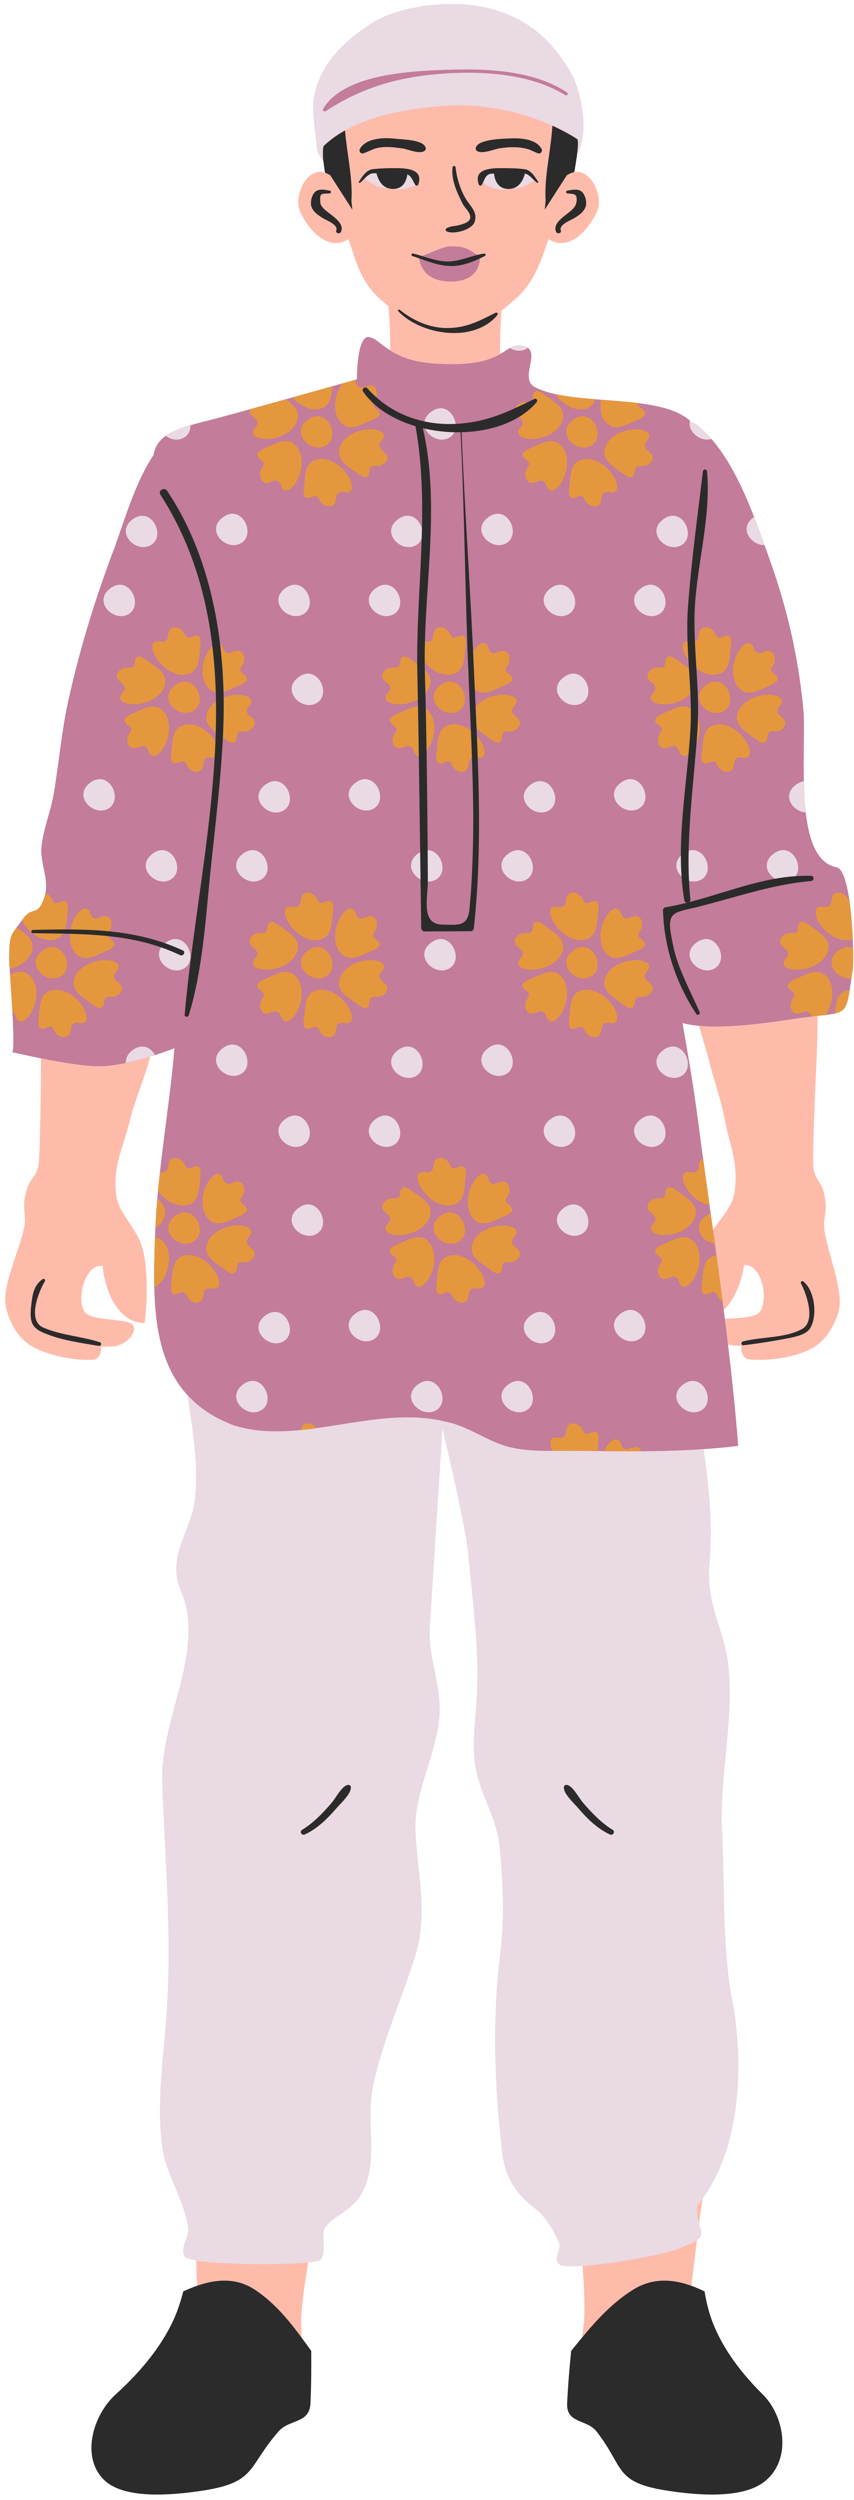
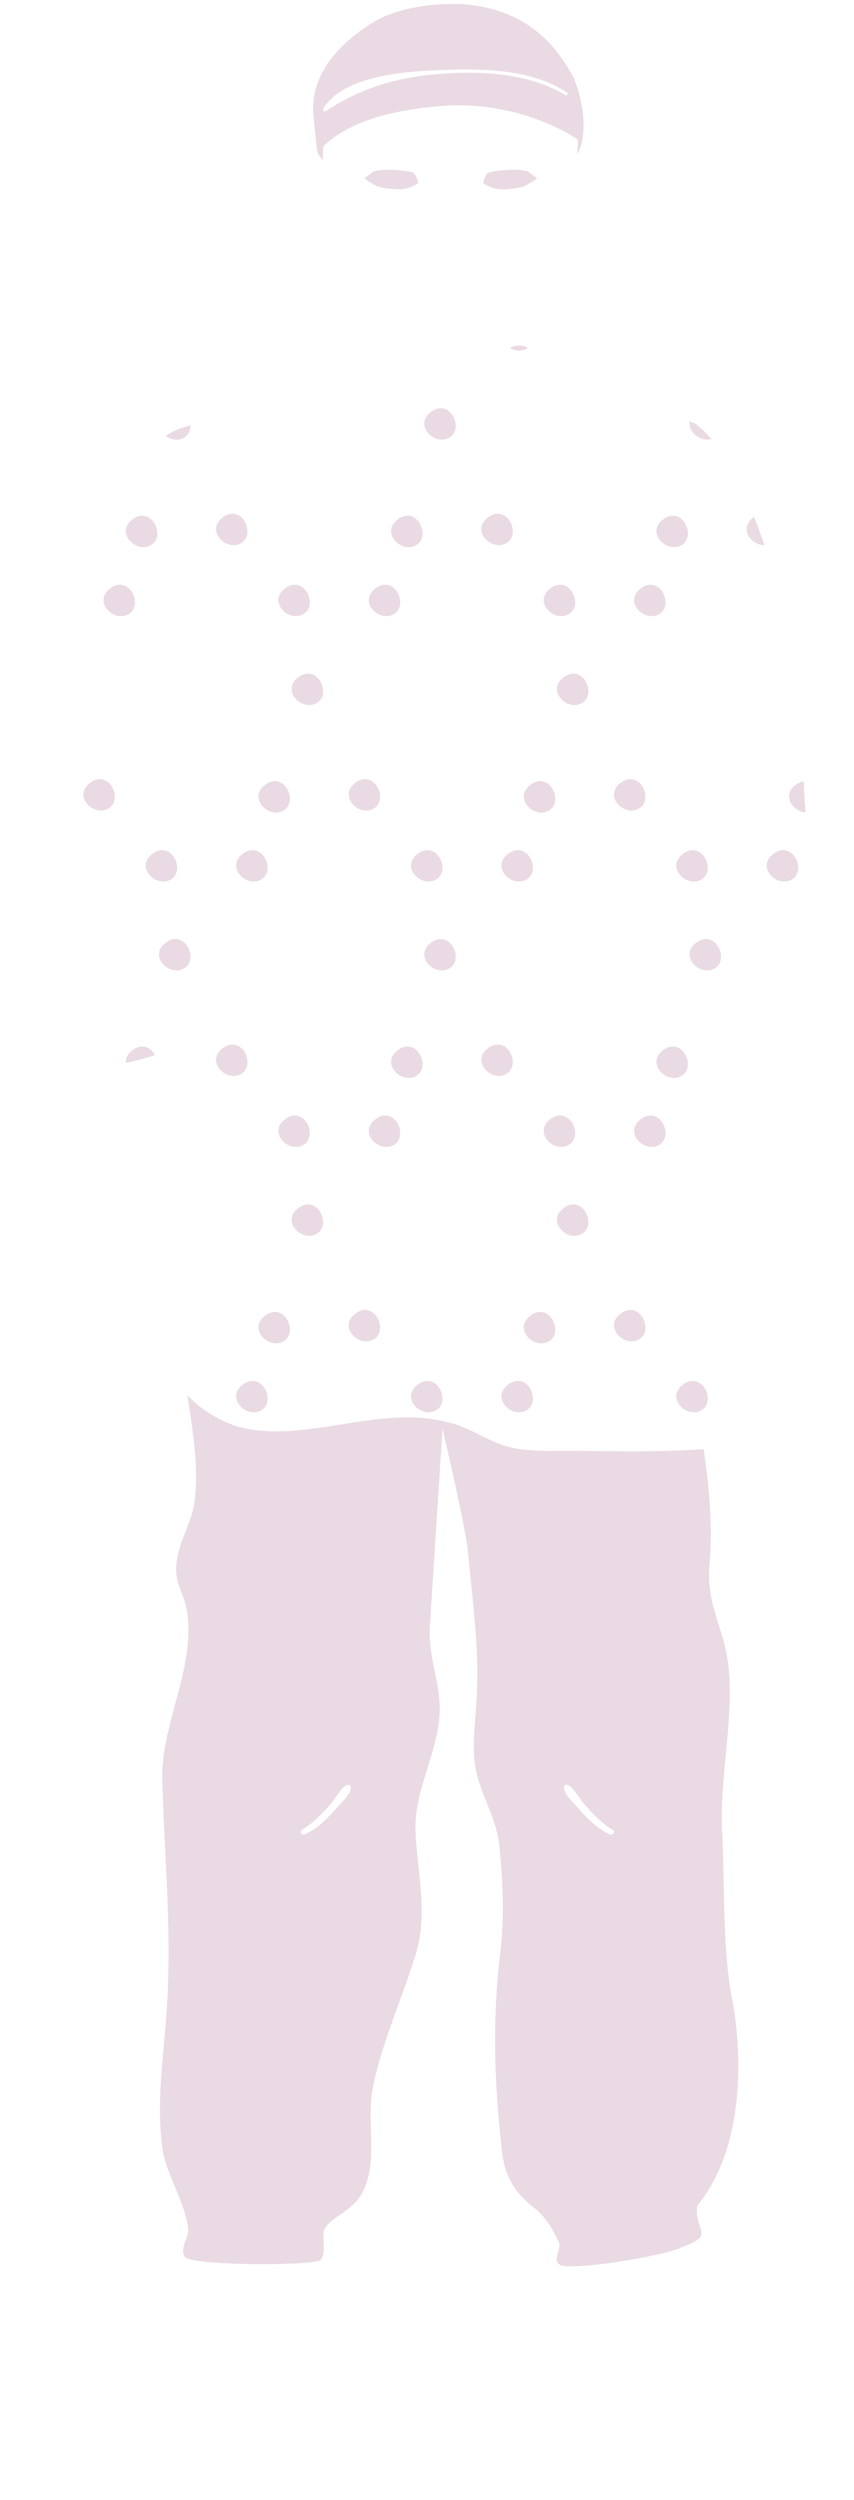
<svg xmlns="http://www.w3.org/2000/svg" height="501.9" preserveAspectRatio="xMidYMid meet" version="1.0" viewBox="513.5 4.4 171.5 501.9" width="171.5" zoomAndPan="magnify">
  <g id="change1_1">
-     <path d="M681.277,179.548c-7.692-1.491-7.539-14.668-7.416-25.256c0.036-3.145,0.069-5.862-0.126-7.769 c-1.066-10.48-3.174-19.698-6.833-29.888l-0.546-1.53c-2.922-8.196-6.896-19.345-13.596-24.574l-0.341,0.251l-0.646-0.704 c-2.983-3.248-9.99-3.783-16.765-4.3c-5.658-0.432-11.002-0.84-14.594-2.73c-2.314-1.219-1.847-3.671-1.506-5.462 c0.177-0.925,0.377-1.972,0.102-2.366c-0.136-0.197-0.485-0.291-0.753-0.336c-0.204-0.034-0.39-0.051-0.565-0.051 c-0.739,0-1.221,0.293-2.155,0.902c-0.326,0.212-0.675,0.44-1.073,0.671l-1.566,0.912l-0.025-1.285 c0.389-0.18,0.74-0.364,1.055-0.547c-0.015-0.812,0.008-1.608,0.008-2.354c0-2.193,0.118-4.307,0.282-6.386 c0.729-0.578,1.507-1.227,2.378-1.961c4.369-3.682,5.553-8.108,7.052-12.392c3.104,2.091,6.986,0.042,9.692-5.381 c1.266-2.535-0.424-7.245-3.221-8.024c-0.429-0.12-0.86-0.121-1.288-0.036c-0.394,0.078-0.781,0.249-1.165,0.455l0.116-0.644 c0.265-1.468,0.474-2.831,0.621-4.053l0.147,0.013c0.15-0.25,2.746-4.796-0.721-14.077c-4.109-7.817-9.455-12.067-17.328-13.779 c-1.813-0.402-3.968-0.615-6.234-0.615c-5.787,0-11.579,1.317-15.106,3.435c-5.724,3.497-12.393,9.426-11.665,17.793l0.05,0.503 c0.171,1.724,0.526,5.313,0.686,6.334c0.099,0.633,0.651,1.251,0.851,1.431l-0.795,0.379l1.132-0.092 c0.121,0.956,0.252,1.922,0.395,2.873l0.131,0.864l-0.12-0.187c-0.349-0.216-0.705-0.397-1.065-0.517 c-0.571-0.191-1.151-0.241-1.728-0.081c-2.797,0.779-4.487,5.489-3.221,8.024c2.698,5.406,6.565,7.462,9.664,5.402 c1.494,4.283,2.388,8.699,6.757,12.382c0.445,0.375,0.862,0.722,1.267,1.055c0.203,2.365,0.351,4.773,0.351,7.28 c0,0.519,0.012,1.062,0.014,1.617c0.324,0.208,0.685,0.414,1.065,0.617l0.008,1.337l-1.648-1.057 c-0.735-0.471-1.337-0.935-1.87-1.344c-0.8-0.616-1.432-1.102-1.913-1.193c-0.685,0.386-1.288,3.93-1.265,7.434l0.005,0.813 l-0.781,0.22c-0.201,0.057-20.177,5.682-27.976,7.781c-0.786,0.211-1.563,0.409-2.325,0.602c-5.712,1.452-9.24,2.517-9.793,5.977 l-0.037,0.234l-0.133,0.196c-2.826,4.162-4.924,10.296-6.611,15.225c-0.314,0.918-0.612,1.788-0.903,2.612 c-4.026,10.552-7.091,20.628-9.369,30.803c-0.85,3.801-1.387,7.769-1.905,11.606c-0.332,2.453-0.675,4.989-1.098,7.467 c-0.256,1.5-0.703,3.084-1.136,4.616c-0.584,2.068-1.188,4.207-1.304,6.091c-0.073,1.196,0.179,2.432,0.445,3.741 c0.404,1.983,0.821,4.034,0.15,6.173c-0.878,2.791-1.775,3.261-2.948,3.619c-0.506,0.154-0.904,0.276-1.521,1.137 c-0.403,0.562-0.748,1.019-1.045,1.411c-1.436,1.898-1.522,2.012-1.55,6.111c-0.002,0.348,0.102,1.912,0.223,3.722 c0.553,8.294,0.728,12.225,0.585,14.118c1.032,0.232,2.745,0.606,4.72,0.997l0.843,0.167l0.016,0.859 c0.001,0.081,0.002,0.153,0.003,0.226c-0.36-0.069-0.723-0.138-1.069-0.207c0.003,0.23,0.006,0.43,0.005,0.589 c-0.016,3.019-0.122,17.403-0.45,20.416c-0.312,2.865-1.858,3.036-2.495,5.624c-0.601,2.443-0.484,2.87-0.282,5.401 c0.312,3.932-4.999,13.354-3.793,18.107c0.676,2.667,2.221,6.062,5.4,7.791c4.93,2.681,12.078,2.926,12.761,2.38 c1.124-0.898,0.956-2.421,0.956-2.421s2.453,0.064,3.313-0.207c1.933-0.608,3.552-2.352,3.245-3.765 c-0.453-2.081-8.877-0.768-10.07-3.29c-1.491-3.152,0.62-9.514,3.786-8.941c0.457,4.872,3.027,11.487,8.45,11.451 c0.549-4.02,0.647-10.533-0.292-14.433c-1.175-4.878-4.946-7.251-5.419-11.245c-0.708-5.978,1.359-9.323,2.704-14.869 c0.927-3.819,2.49-7.369,3.617-11.111c0.198-0.657,0.361-1.254,0.507-1.822c-0.389,0.119-0.789,0.238-1.197,0.354 c0.056-0.208,0.113-0.417,0.164-0.617l0.148-0.58l0.572-0.175c2.018-0.619,3.722-1.246,4.797-1.663l1.59-0.617l-0.144,1.7 c-0.429,5.104-1.096,10.283-1.741,15.29c-0.938,7.278-1.906,14.804-2.153,22.18c-0.389,11.647-0.791,23.691,6.227,31.362 l0.223,0.242l0.047,0.327c0.13,0.914,0.265,1.824,0.4,2.734c0.889,5.982,1.808,12.17,1.06,18.732 c-0.257,2.265-1.081,4.371-1.877,6.409c-0.691,1.765-1.342,3.432-1.64,5.165c-0.511,2.979,0.07,4.491,0.803,6.407 c0.46,1.201,0.982,2.563,1.23,4.394c0.843,6.24-0.82,12.431-2.429,18.417c-1.365,5.084-2.778,10.342-2.607,15.535 c0.147,4.438,0.364,8.791,0.574,13c0.563,11.299,1.096,21.971,0.292,33.424c-0.147,2.104-0.337,4.214-0.527,6.324 c-0.63,6.989-1.28,14.215-0.259,21.015c0.311,2.074,1.28,4.416,2.305,6.895c1.177,2.844,2.393,5.785,2.805,8.748 c0.153,1.102-0.222,2.12-0.553,3.019c-0.382,1.034-0.592,1.674-0.31,2.227c0.148,0.067,0.572,0.222,1.606,0.392l0.869,0.143 l0.023,0.881c0.002,0.06,0.004,0.12,0.005,0.18c-0.383-0.048-0.743-0.099-1.071-0.153c0.042,1.635,0.085,3.251,0.145,4.839 c0.005,0.075,0.014,0.149,0.02,0.224c0.349-0.121,0.698-0.23,1.047-0.333c0.002,0.039,0.002,0.078,0.004,0.117l0.069,0.954 l-0.77,0.267c-0.711,0.248-1.437,0.538-2.208,0.883c-0.639,2.369-1.385,4.405-2.274,6.207c-2.42,4.907-6.292,9.794-11.509,14.523 c-2.69,2.438-4.501,6.425-4.504,9.919c-0.002,1.665,0.411,4.028,2.391,5.831c1.809,1.646,5.096,2.481,9.771,2.481 c2.5,0,5.323-0.238,8.628-0.727c7.582-1.124,8.641-2.732,10.961-6.256c0.941-1.43,2.111-3.209,3.952-5.315 c1.026-1.174,2.331-1.69,3.482-2.145c1.75-0.692,2.595-1.102,2.674-2.829c0.176-3.839,0.181-7.275,0.16-10.158 c-0.573-0.796-1.146-1.587-1.726-2.373l-0.203-0.275l-0.005-0.341c-0.008-0.503-0.024-0.999-0.043-1.487 c0.374,0.486,0.744,0.976,1.109,1.471c-0.017-1.043-0.066-2.059-0.11-2.965c0.049-3.623,0.737-7.787,1.409-12.121 c-0.338,0.034-0.704,0.065-1.093,0.093l0.166-1.071l0.821-0.082c1.245-0.124,1.745-0.247,1.924-0.303 c0.338-0.523,0.27-1.941,0.224-2.898c-0.052-1.071-0.097-1.996,0.191-2.676c0.647-1.531,2.014-2.461,3.46-3.445 c1.678-1.143,3.414-2.325,4.503-4.622c1.602-3.384,1.485-7.246,1.361-11.334c-0.092-3.029-0.186-6.161,0.441-9.22 c1.165-5.685,3.219-11.324,5.204-16.775c1.157-3.179,2.354-6.466,3.355-9.713c1.785-5.788,1.195-11.332,0.569-17.202 c-0.256-2.411-0.521-4.904-0.615-7.437c-0.164-4.437,1.17-8.747,2.461-12.916c0.993-3.206,2.02-6.521,2.319-9.805 c0.291-3.188-0.292-6.065-0.909-9.109c-0.59-2.904-1.199-5.907-0.993-9.207c0.662-10.56,1.619-25.418,2.547-39.702l2.101-0.174 c3.227,13.826,4.874,21.861,5.183,25.285c0.186,2.063,0.396,4.116,0.606,6.165c0.777,7.588,1.582,15.434,1.057,23.449 c-0.061,0.941-0.136,1.875-0.209,2.802c-0.351,4.403-0.681,8.562,0.424,12.311c0.532,1.804,1.182,3.425,1.812,4.991 c1.183,2.948,2.3,5.732,2.636,9.504c0.689,7.775,0.945,14.02,0.096,21.115c-1.434,11.956-1.352,24.204,0.264,38.593 c0.349,5.244,2.265,8.706,6.691,12.012c2.219,1.985,3.206,3.779,4.439,6.276c0.843,1.281,0.452,2.565,0.164,3.507 c-0.272,0.891-0.276,1.023-0.066,1.157c0.264,0.06,0.8,0.136,1.816,0.136c0.602,0,1.311-0.026,2.105-0.079l1.065-0.07l0.067,1.049 c-0.362,0.031-0.721,0.061-1.062,0.083c0.263,4.085,0.525,8.003,0.258,11.433c-0.126,0.906-0.267,1.921-0.38,2.964 c0.414-0.499,0.832-0.992,1.254-1.482c-0.068,0.518-0.135,1.052-0.194,1.597l-0.034,0.318l-0.205,0.248 c-0.659,0.794-1.312,1.596-1.965,2.401c-0.301,3.048-0.599,6.388-0.772,10.181c-0.076,1.676,0.62,2.03,2.343,2.737 c1.123,0.461,2.396,0.982,3.337,2.184c1.656,2.114,2.666,3.898,3.479,5.332c1.976,3.487,2.878,5.079,10.311,6.195 c3.258,0.489,6.056,0.727,8.557,0.727c4.692,0,8.074-0.844,10.054-2.509c2.348-1.973,2.929-4.588,3.003-6.433 c0.136-3.368-1.276-7.027-3.597-9.322c-4.799-4.743-8.235-9.643-10.211-14.565c-0.72-1.791-1.278-3.813-1.701-6.168 c-0.71-0.329-1.402-0.615-2.062-0.852l-0.838-0.301l0.177-1.036c0.341,0.103,0.682,0.212,1.021,0.334 c0.013-0.075,0.028-0.149,0.041-0.223c0.374-2.89,0.698-5.855,1.07-8.91c-0.293,0.201-0.673,0.411-1.148,0.635 c0.084-0.703,0.148-1.242,0.148-1.242l0.398-0.273c0.584-0.4,0.584-0.4,0.206-1.569c-0.063-0.195-0.13-0.402-0.197-0.622 l-0.065-0.22l0.03-0.226c0.212-1.585,0.46-3.236,0.756-5.048l0.042-0.249l0.148-0.204c7.438-10.265,7.935-26.421,5.925-38.084 c-1.596-7.823-1.76-16.253-1.918-24.405c-0.068-3.489-0.138-7.098-0.32-10.599c-0.257-4.97,0.251-10.248,0.742-15.351 c0.588-6.11,1.196-12.429,0.483-18.199c-0.334-2.698-1.08-5.066-1.802-7.356c-1.181-3.746-2.403-7.62-1.937-13.032 c0.696-8.106-0.234-15.932-1.161-22.632l-0.157-1.13l1.138-0.079c2.134-0.148,4.06-0.319,5.855-0.522 c-0.463-5.797-1.091-11.948-1.962-19.249l-0.17-1.42l1.094,0.19c0.044,0.368,0.09,0.736,0.134,1.105 c1.06,0.184,2.662,0.229,2.662,0.229s-0.247,1.513,0.828,2.468c0.653,0.581,7.804,0.712,12.868-1.707 c3.266-1.56,4.986-4.871,5.8-7.499c1.452-4.684-3.359-14.374-2.842-18.285c0.333-2.518,0.473-2.938,0-5.411 c-0.501-2.618-2.036-2.871-2.198-5.749c-0.171-3.027,0.476-17.401,0.618-20.417c0.053-1.128,0.224-5.19,0.258-9.642 c-0.33,0.035-0.698,0.076-1.067,0.117c0-0.042,0.001-0.083,0.001-0.125l0.007-0.951l1.181-0.126 c2.436-0.259,3.777-0.402,4.318-1.003c0.595-0.661,0.828-2.314,1.251-5.315c0.088-0.627,0.185-1.314,0.295-2.067 C684.145,195.747,683.229,180.405,681.277,179.548z M533.325,274.599c-0.198-0.035-0.4-0.068-0.599-0.102l-0.093-0.845l0.256,0.007 c0.215,0.062,0.432,0.117,0.644,0.185C534.02,273.999,533.817,274.685,533.325,274.599z M613.375,67.66 c-0.097,0.118-0.211,0.213-0.314,0.325c0.018-0.265,0.037-0.536,0.058-0.81C613.379,67.141,613.565,67.43,613.375,67.66z M655.211,248.495c-0.85-6.09-1.728-12.387-2.534-18.591c-0.898-6.909-2.053-13.672-3.168-19.951l-0.301-1.694l1.65,0.485 c0.836,0.246,1.877,0.427,3.096,0.539l0.722,0.066l0.315,1.071c-0.384-0.021-0.767-0.043-1.134-0.077 c0.902,3.082,1.793,6.003,2.136,7.404c0.929,3.796,2.305,7.425,3.03,11.289c1.054,5.611,2.943,9.06,1.923,14.994 c-0.483,2.811-2.577,4.725-4.265,7.313c0.075,0.537,0.147,1.075,0.221,1.612l-0.884,1.355L655.211,248.495z M659.154,270.217 l-1.012,0.079l-0.421-3.273l0.383-0.373c0.197-0.192,0.378-0.408,0.559-0.622c0.06,0.462,0.124,0.924,0.183,1.387 c2.301-2.233,3.642-5.957,4.092-9.03c3.191-0.406,4.967,6.059,3.314,9.13c-0.836,1.553-4.473,1.425-7.181,1.638 c0.045,0.353,0.085,0.707,0.129,1.06C659.185,270.215,659.169,270.216,659.154,270.217z M662.79,274.469 c-0.446,0.054-0.521-0.66-0.104-0.77c0.215-0.056,0.445-0.095,0.667-0.144l0.232,0.009l-0.115,0.811 C663.243,274.404,663.018,274.442,662.79,274.469z M653.496,447.236c0.399-0.479,0.759-0.987,1.125-1.491 c-0.279,1.699-0.533,3.376-0.753,5.016C653.607,449.881,653.366,448.76,653.496,447.236z" fill="#FBA" />
-   </g>
+     </g>
  <g id="change2_1">
-     <path d="M577.188,27.79c-0.992-7.196,12.232-9.031,17.01-10.06c11.855-2.552,22.86-2.048,33.804,3.657 c2.438,1.271,0.283,4.949-2.151,3.68c-9.129-4.759-18.622-5.725-28.624-3.63c-2.002,0.419-16.198,3.266-15.929,5.219 C581.668,29.344,577.562,30.503,577.188,27.79z M598.587,56.588c-0.308-0.108-0.616-0.217-0.926-0.325 c0.155,1.191,1.058,4.659,6.356,4.659c5.247,0,5.827-3.416,5.866-4.643c-0.205,0.097-0.415,0.191-0.627,0.283 c-0.023-0.027-0.037-0.054-0.068-0.08c-0.017-0.014-0.035-0.026-0.052-0.04c-0.023-0.056-0.042-0.116-0.081-0.16 c-0.178-0.2-0.356-0.347-0.55-0.469c0.292-0.084,0.583-0.171,0.878-0.244c-1.819-1.053-2.237-1.78-5.5-1.707 c-1.583,0.035-4.099,1.517-5.751,1.903c0.307,0.094,0.616,0.19,0.926,0.285C598.822,56.119,598.649,56.29,598.587,56.588z M681.48,178.502c-8.998-1.744-5.858-23.963-6.684-32.086c-1.089-10.697-3.217-19.91-6.89-30.14 c-3.066-8.538-7.311-21.437-15.01-26.975c-0.046-0.033-0.092-0.066-0.138-0.098c-0.07,0.053-0.131,0.103-0.201,0.156 c-5.793-6.307-23.856-3.154-31.647-7.252c-3.373-1.775,1.76-7.565-2.479-8.272c-1.961-0.327-2.751,0.632-4.505,1.653 c-2.037,1.185-5.376,2.452-13.372,1.882c-4.303-0.306-6.885-1.463-8.69-2.62c-1.949-1.249-2.99-2.499-4.275-2.682 c-2.474-0.353-2.415,8.484-2.415,8.484s-20.079,5.656-27.964,7.778c-6.301,1.695-12.104,2.5-12.892,7.44 c-3.448,5.077-5.834,12.983-7.628,18.056c-3.857,10.109-7.004,20.189-9.413,30.95c-1.406,6.283-1.933,12.784-3.014,19.127 c-0.59,3.464-2.244,7.394-2.453,10.821c-0.195,3.206,1.651,6.443,0.641,9.659c-1.352,4.297-2.374,1.739-4.319,4.455 c-2.499,3.49-2.758,2.843-2.795,8.136c-0.01,1.469,1.429,18.514,0.587,18.647c0.1,0.024,2.604,0.609,5.799,1.242 c4.093,0.811,9.321,1.701,12.086,1.589c3.224-0.13,6.85-1.01,9.855-1.932c2.003-0.614,3.732-1.246,4.87-1.688 c-1.053,12.508-3.48,25.016-3.898,37.524c-0.396,11.865-0.796,24.137,6.506,32.117c2.27,2.481,5.276,4.552,9.27,6.061 c13.356,4.242,28.556-4.242,42.646-0.708c4.435,0.889,7.936,3.702,12.13,4.915c4.417,1.278,9.473,0.845,14.196,0.913 c8.469,0.122,16.962,0.253,25.438-0.337c2.31-0.161,4.618-0.364,6.924-0.649c-0.524-6.794-1.24-13.559-2.046-20.312 c-0.207-1.734-0.413-3.469-0.632-5.201c-0.073-0.58-0.151-1.159-0.225-1.738c-0.689-5.362-1.418-10.718-2.163-16.072 c-1-7.19-2.015-14.378-2.95-21.577c-0.88-6.774-2.004-13.404-3.174-20c0.958,0.281,2.079,0.465,3.299,0.577 c7.259,0.665,18.166-1.306,20.802-1.649c1.161-0.151,2.163-0.26,3.037-0.353c6.354-0.678,5.747-0.503,7.042-9.313 C685.04,196.983,684.719,179.134,681.48,178.502z" fill="#C37C99" />
-   </g>
+     </g>
  <g id="change3_1">
    <path d="M577.179,34.483c0.182,1.168,1.199,2.065,1.199,2.065s-0.007-0.15-0.015-0.378 c-0.024-0.729-0.049-2.278,0.159-2.478c1.263-1.213,2.707-2.233,4.26-3.107c5.756-3.24,13.117-4.373,19.263-4.896 c7.364-0.627,15.362,0.741,22.39,3.942c1.708,0.778,3.361,1.661,4.931,2.653c0.363,0.23,0.146,1.705,0.096,2.554 c-0.011,0.179-0.016,0.339-0.005,0.444c0.932-1.532,2.531-6.594-0.654-15.071c-4.057-7.745-9.589-12.539-18.071-14.383 c-6.638-1.475-16.596-0.369-22.127,2.951c-6.639,4.057-12.908,10.326-12.17,18.808C576.574,28.988,576.995,33.316,577.179,34.483z M578.401,26.243c3.953-6.658,16.316-7.476,23.095-7.763c8.431-0.356,18.525-0.342,25.861,4.467c0.347,0.228,0.03,0.783-0.328,0.56 c-7.206-4.483-17.305-4.94-25.533-4.247c-8.448,0.711-15.557,2.837-22.605,7.473C578.585,26.935,578.223,26.544,578.401,26.243z M658.51,371.976c-0.562-10.826,2.543-22.888,1.217-33.626c-0.889-7.191-4.467-11.658-3.735-20.165 c0.681-7.919-0.133-15.396-1.167-22.869c-8.475,0.59-16.969,0.459-25.438,0.337c-4.724-0.068-9.78,0.364-14.196-0.913 c-4.194-1.214-7.696-4.027-12.13-4.915c-14.09-3.534-29.29,4.949-42.646,0.708c-3.993-1.509-6.999-3.58-9.27-6.061 c0.992,6.977,2.297,13.802,1.457,21.195c-0.456,4.002-2.836,7.587-3.509,11.514c-0.905,5.28,1.421,6.643,2.028,11.124 c1.524,11.284-5.424,22.359-5.044,33.844c0.533,16.144,1.971,30.595,0.869,46.314c-0.649,9.253-2.123,18.615-0.778,27.571 c0.695,4.63,4.358,10.237,5.109,15.632c0.275,1.978-1.821,3.961-0.637,5.79c0.193,0.298,1.02,0.547,2.261,0.752 c5.072,0.838,17.174,0.92,22.469,0.392c1.376-0.137,2.303-0.315,2.513-0.532c1.219-1.257,0.212-4.832,0.701-5.99 c1.182-2.796,5.763-3.423,7.944-8.027c2.952-6.235,0.449-13.804,1.883-20.796c1.828-8.91,5.812-17.559,8.534-26.389 c2.61-8.466,0.316-16.432,0-24.993c-0.282-7.638,4.077-14.917,4.778-22.585c0.595-6.514-2.306-11.854-1.9-18.347 c0.661-10.559,1.619-25.416,2.547-39.699c2.58,11.059,4.802,21.189,5.159,25.138c0.885,9.817,2.318,19.409,1.66,29.449 c-0.357,5.463-1.143,10.731,0.257,15.485c1.523,5.167,3.906,8.65,4.407,14.286c0.639,7.212,0.975,13.589,0.099,20.895 c-1.67,13.924-1.089,26.789,0.259,38.791c0.354,5.325,2.248,9.158,7.044,12.735c2.035,1.821,2.966,3.464,4.225,6.018 c1.307,1.883-1.468,3.969,0.616,5.122c0.822,0.24,2.412,0.257,4.399,0.126c6.582-0.436,17.578-2.526,19.928-3.742 c1.459-0.548,2.411-0.994,3.016-1.409c1.432-0.983,0.899-1.792,0.429-3.375c-0.262-0.881-0.503-2.001-0.372-3.525 c0.399-0.479,0.759-0.987,1.125-1.491c8.002-11.044,8.017-27.836,6.106-38.923C658.47,395.76,659.116,383.652,658.51,371.976z M581.235,367.214c-1.87,2.147-3.892,4.248-6.515,5.452c-0.623,0.287-1.153-0.567-0.547-0.935c2.315-1.401,4.296-3.492,6.033-5.545 c0.663-0.783,1.994-3.284,3.119-3.46c0.25-0.039,0.558,0.06,0.613,0.347C584.184,364.364,581.966,366.375,581.235,367.214z M635.976,372.667c-2.61-1.199-4.672-3.297-6.515-5.452c-0.727-0.851-2.949-2.842-2.703-4.14c0.055-0.288,0.362-0.387,0.613-0.347 c1.134,0.177,2.444,2.677,3.119,3.46c1.763,2.045,3.706,4.138,6.033,5.545C637.13,372.099,636.601,372.953,635.976,372.667z M596.691,39.211c0.323,0.319,0.837,1.853,0.837,1.853s-0.224,0.203-0.627,0.45v0c-0.001,0-0.002,0.001-0.003,0.001 c-0.135,0.083-0.293,0.169-0.47,0.256c-0.049,0.025-0.101,0.047-0.154,0.072c-0.141,0.065-0.292,0.126-0.454,0.186 c-0.079,0.029-0.156,0.057-0.241,0.084c-0.166,0.053-0.343,0.097-0.527,0.139c-0.089,0.02-0.171,0.043-0.264,0.059 c-0.281,0.05-0.577,0.088-0.895,0.097c-0.109,0.003-0.249,0.002-0.4-0.002c-0.049-0.001-0.1-0.003-0.152-0.005 c-0.113-0.004-0.231-0.01-0.357-0.017c-0.066-0.004-0.129-0.007-0.198-0.012c-0.177-0.012-0.361-0.026-0.552-0.042 c-0.044-0.004-0.089-0.009-0.134-0.013c-0.161-0.015-0.325-0.032-0.489-0.051c-0.085-0.01-0.167-0.019-0.251-0.03 c-0.177-0.022-0.353-0.045-0.523-0.07c-0.046-0.007-0.088-0.014-0.133-0.021c-0.165-0.026-0.323-0.053-0.474-0.082 c-0.041-0.008-0.083-0.015-0.123-0.024c-0.169-0.034-0.323-0.071-0.461-0.109c-0.029-0.008-0.055-0.016-0.082-0.025 c-0.138-0.041-0.261-0.084-0.351-0.128c-0.054-0.027-0.12-0.062-0.198-0.104c-0.546-0.296-1.618-0.933-2.354-1.424l0.193-0.151 c0,0,0,0,0,0l0.22-0.172l1.251-0.978C589.635,38.054,596.066,38.593,596.691,39.211z M619.709,38.949l1.204,0.941c0,0,0,0,0,0 l0.46,0.359c-0.045,0.03-0.096,0.063-0.143,0.094c-0.65,0.426-1.491,0.929-2.03,1.23c-0.022,0.012-0.042,0.023-0.063,0.035 c-0.125,0.069-0.238,0.13-0.316,0.169c-0.09,0.045-0.213,0.087-0.351,0.128c-0.028,0.008-0.054,0.017-0.083,0.025 c-0.138,0.038-0.291,0.075-0.46,0.109c-0.04,0.008-0.082,0.016-0.124,0.024c-0.15,0.029-0.307,0.056-0.472,0.082 c-0.046,0.007-0.089,0.015-0.136,0.022c-0.17,0.025-0.345,0.048-0.521,0.07c-0.084,0.01-0.166,0.02-0.251,0.03 c-0.163,0.018-0.326,0.035-0.487,0.05c-0.047,0.004-0.093,0.009-0.139,0.013c-0.19,0.017-0.373,0.031-0.549,0.042 c-0.07,0.005-0.133,0.008-0.199,0.012c-0.126,0.007-0.245,0.013-0.357,0.017c-0.052,0.002-0.104,0.004-0.152,0.005 c-0.152,0.004-0.291,0.005-0.4,0.002c-2.264-0.067-3.634-1.344-3.634-1.344s0.019-0.056,0.046-0.132 c0.001-0.003,0.002-0.005,0.003-0.008c0,0,0,0,0,0c0.132-0.376,0.522-1.45,0.788-1.713 C611.968,38.593,618.399,38.054,619.709,38.949z M615.336,282.524c1.876-1.582,3.599-0.883,4.508,0.468 c1.029,1.528,1.018,3.89-0.994,4.717C616.014,288.875,612.291,285.092,615.336,282.524z M650.456,282.524 c1.876-1.582,3.599-0.883,4.508,0.468c1.029,1.528,1.017,3.89-0.994,4.717C651.134,288.875,647.411,285.092,650.456,282.524z M597.178,282.524c1.876-1.582,3.599-0.883,4.508,0.468c1.029,1.528,1.017,3.89-0.994,4.717 C597.856,288.875,594.132,285.092,597.178,282.524z M637.936,268.272c1.876-1.582,3.599-0.883,4.508,0.468 c1.029,1.528,1.017,3.89-0.994,4.717C638.613,274.623,634.89,270.84,637.936,268.272z M584.658,268.272 c1.876-1.582,3.599-0.883,4.508,0.468c1.029,1.528,1.017,3.89-0.994,4.717C585.335,274.623,581.612,270.84,584.658,268.272z M619.821,268.672c1.876-1.582,3.599-0.883,4.508,0.468c1.029,1.528,1.017,3.89-0.994,4.717 C620.499,275.022,616.776,271.24,619.821,268.672z M626.481,247.094c1.876-1.582,3.599-0.883,4.508,0.468 c1.029,1.528,1.017,3.89-0.994,4.717C627.159,253.445,623.435,249.662,626.481,247.094z M646.484,229.714 c1.029,1.528,1.018,3.89-0.994,4.717c-2.836,1.166-6.56-2.617-3.514-5.185C643.852,227.663,645.575,228.362,646.484,229.714z M588.697,229.246c1.876-1.582,3.599-0.883,4.508,0.468c1.029,1.528,1.018,3.89-0.994,4.717 C589.375,235.597,585.652,231.814,588.697,229.246z M623.817,229.246c1.876-1.582,3.599-0.883,4.508,0.468 c1.029,1.528,1.017,3.89-0.994,4.717C624.495,235.597,620.771,231.814,623.817,229.246z M657.628,194.284 c1.029,1.528,1.017,3.89-0.994,4.717c-2.837,1.166-6.56-2.617-3.514-5.185C654.996,192.233,656.719,192.932,657.628,194.284z M673.123,176.435c1.029,1.528,1.018,3.89-0.994,4.717c-2.836,1.166-6.56-2.617-3.514-5.185 C670.491,174.385,672.214,175.084,673.123,176.435z M603.356,199.001c-2.836,1.166-6.56-2.617-3.514-5.185 c1.876-1.582,3.599-0.883,4.508,0.468C605.38,195.812,605.367,198.174,603.356,199.001z M611.297,214.994 c1.876-1.582,3.599-0.883,4.508,0.468c1.029,1.528,1.017,3.89-0.994,4.717C611.974,221.345,608.251,217.562,611.297,214.994z M646.46,215.394c1.876-1.582,3.599-0.883,4.508,0.468c1.029,1.528,1.017,3.89-0.994,4.717 C647.138,221.744,643.415,217.962,646.46,215.394z M615.336,175.968c1.876-1.582,3.599-0.883,4.508,0.468 c1.029,1.528,1.018,3.89-0.994,4.717C616.014,182.318,612.291,178.536,615.336,175.968z M650.456,175.968 c1.876-1.582,3.599-0.883,4.508,0.468c1.029,1.528,1.017,3.89-0.994,4.717C651.134,182.318,647.411,178.536,650.456,175.968z M593.182,215.394c1.876-1.582,3.599-0.883,4.508,0.468c1.029,1.528,1.017,3.89-0.994,4.717 C593.86,221.744,590.137,217.962,593.182,215.394z M597.178,175.968c1.876-1.582,3.599-0.883,4.508,0.468 c1.029,1.528,1.017,3.89-0.994,4.717C597.856,182.318,594.132,178.536,597.178,175.968z M630.989,141.006 c1.029,1.528,1.017,3.89-0.994,4.717c-2.836,1.166-6.56-2.617-3.514-5.185C628.357,138.955,630.08,139.654,630.989,141.006z M637.936,161.716c1.876-1.582,3.599-0.883,4.508,0.468c1.029,1.528,1.017,3.89-0.994,4.717 C638.613,168.067,634.89,164.284,637.936,161.716z M673.099,162.115c0.636-0.536,1.251-0.794,1.826-0.869 c0.046,2.131,0.155,4.257,0.385,6.255C672.817,167.353,670.508,164.3,673.099,162.115z M584.658,161.716 c1.876-1.582,3.599-0.883,4.508,0.468c1.029,1.528,1.017,3.89-0.994,4.717C585.335,168.067,581.612,164.284,584.658,161.716z M624.329,162.583c1.029,1.528,1.017,3.89-0.994,4.717c-2.837,1.166-6.56-2.617-3.514-5.185 C621.698,160.533,623.42,161.232,624.329,162.583z M641.975,122.69c1.876-1.582,3.599-0.883,4.508,0.468 c1.029,1.528,1.018,3.89-0.994,4.717C642.653,129.04,638.93,125.258,641.975,122.69z M593.205,123.157 c1.029,1.528,1.018,3.89-0.994,4.717c-2.836,1.166-6.56-2.617-3.514-5.185C590.573,121.107,592.296,121.806,593.205,123.157z M623.817,122.69c1.876-1.582,3.599-0.883,4.508,0.468c1.029,1.528,1.017,3.89-0.994,4.717 C624.495,129.04,620.771,125.258,623.817,122.69z M652.058,88.87c0.174,0.157,0.343,0.317,0.5,0.488 c0.07-0.052,0.131-0.102,0.201-0.156c0.046,0.032,0.092,0.065,0.138,0.098c1.244,0.895,2.389,1.997,3.462,3.227 C654.133,93.188,651.535,91.036,652.058,88.87z M664.939,108.181c0.761,1.954,1.455,3.864,2.095,5.656 c-2.583,0.052-5.137-3.141-2.46-5.399C664.698,108.334,664.818,108.265,664.939,108.181z M603.356,92.445 c-2.836,1.166-6.56-2.617-3.514-5.185c1.876-1.582,3.599-0.883,4.508,0.468C605.38,89.255,605.367,91.618,603.356,92.445z M611.297,108.438c1.876-1.582,3.599-0.883,4.508,0.468c1.029,1.528,1.017,3.89-0.994,4.717 C611.974,114.788,608.251,111.006,611.297,108.438z M646.46,108.837c1.876-1.582,3.599-0.883,4.508,0.468 c1.029,1.528,1.017,3.89-0.994,4.717C647.138,115.188,643.415,111.405,646.46,108.837z M618.85,74.596 c-0.987,0.405-2.075,0.204-2.954-0.328c0.728-0.397,1.453-0.615,2.536-0.435c0.457,0.076,0.787,0.221,1.049,0.404 C619.296,74.375,619.09,74.498,618.85,74.596z M597.69,109.305c1.029,1.528,1.017,3.89-0.994,4.717 c-2.837,1.166-6.56-2.617-3.514-5.185C595.058,107.255,596.781,107.954,597.69,109.305z M566.566,282.992 c1.029,1.528,1.018,3.89-0.994,4.717c-2.836,1.166-6.56-2.617-3.514-5.185C563.934,280.942,565.657,281.641,566.566,282.992z M573.203,247.094c1.173-0.989,2.286-1.087,3.177-0.691c0.41,0.182,0.766,0.476,1.067,0.828v0c0.092,0.107,0.185,0.213,0.264,0.331 c0.386,0.573,0.625,1.263,0.668,1.946c0.071,1.138-0.406,2.254-1.662,2.771C573.88,253.445,570.157,249.662,573.203,247.094z M566.543,268.672c1.876-1.582,3.599-0.883,4.508,0.468c1.029,1.528,1.017,3.89-0.994,4.717 C567.221,275.022,563.498,271.24,566.543,268.672z M570.539,229.246c1.876-1.582,3.599-0.883,4.508,0.468 c1.029,1.528,1.017,3.89-0.994,4.717C571.216,235.597,567.493,231.814,570.539,229.246z M546.564,193.816 c1.876-1.582,3.599-0.883,4.508,0.468c1.029,1.528,1.017,3.89-0.994,4.717C547.241,200.167,543.518,196.384,546.564,193.816z M558.018,214.994c1.876-1.582,3.599-0.883,4.508,0.468c1.029,1.528,1.017,3.89-0.994,4.717 C558.696,221.345,554.973,217.562,558.018,214.994z M562.058,175.968c1.876-1.582,3.599-0.883,4.508,0.468 c1.029,1.528,1.018,3.89-0.994,4.717C562.736,182.318,559.013,178.536,562.058,175.968z M544.412,215.861 c0.075,0.112,0.133,0.236,0.197,0.356c-0.311,0.1-0.617,0.2-0.943,0.301c-1.512,0.464-3.181,0.916-4.878,1.269 c-0.07-0.8,0.231-1.647,1.116-2.393C541.78,213.811,543.503,214.51,544.412,215.861z M543.9,175.968 c1.876-1.582,3.599-0.883,4.508,0.468c1.029,1.528,1.017,3.89-0.994,4.717C544.577,182.318,540.854,178.536,543.9,175.968z M576.717,145.723c-2.837,1.166-6.56-2.617-3.514-5.185c1.173-0.989,2.286-1.087,3.177-0.691c0.41,0.182,0.766,0.476,1.067,0.828v0 c0.092,0.107,0.185,0.213,0.264,0.331c0.386,0.573,0.625,1.263,0.668,1.946C578.45,144.089,577.974,145.206,576.717,145.723z M535.888,162.184c1.029,1.528,1.017,3.89-0.994,4.717c-2.837,1.166-6.56-2.617-3.514-5.185 C533.256,160.133,534.979,160.832,535.888,162.184z M566.543,162.115c1.876-1.582,3.599-0.883,4.508,0.468 c1.029,1.528,1.017,3.89-0.994,4.717C567.221,168.466,563.498,164.683,566.543,162.115z M538.933,127.875 c-2.837,1.166-6.56-2.617-3.514-5.185c1.876-1.582,3.599-0.883,4.508,0.468C540.957,124.685,540.945,127.048,538.933,127.875z M570.539,122.69c1.876-1.582,3.599-0.883,4.508,0.468c1.029,1.528,1.017,3.89-0.994,4.717 C571.216,129.04,567.493,125.258,570.539,122.69z M546.797,91.898c1.298-0.925,3.002-1.569,4.939-2.13 c0.039,1.105-0.437,2.175-1.659,2.677C548.965,92.902,547.721,92.592,546.797,91.898z M558.018,108.438 c1.876-1.582,3.599-0.883,4.508,0.468c1.029,1.528,1.017,3.89-0.994,4.717C558.696,114.788,554.973,111.006,558.018,108.438z M539.904,108.837c1.876-1.582,3.599-0.883,4.508,0.468c1.029,1.528,1.017,3.89-0.994,4.717 C540.582,115.188,536.858,111.405,539.904,108.837z" fill="#EADAE3" />
  </g>
  <g id="change4_1">
-     <path d="M678.074,189.757c-0.461-0.646-1.106-2.213-0.646-2.951c0.404-0.519,0.915-0.425,1.422-0.35 c0.304,0.045,0.607,0.084,0.883-0.019c0.38-0.138,0.54-0.445,0.635-0.809c0.063-0.242,0.098-0.51,0.15-0.77 c0.078-0.39,0.194-0.761,0.505-1.004c0.284-0.221,0.628-0.293,0.974-0.259c0.576,0.056,1.159,0.403,1.484,0.834 c0.298,0.395,0.432,0.79,0.638,1.032c0.332,2.401,0.527,5.07,0.625,7.417c-0.223,0.089-0.462,0.165-0.741,0.208 c-0.312,0.048-0.628,0.058-0.941,0.034C681.034,192.966,679.08,191.402,678.074,189.757z M632.081,292.051 c-1.358,0.602-1.255-0.241-1.878-1.065c-0.52-0.688-1.7-1.165-2.458-0.574c-0.829,0.646-0.276,2.213-1.29,2.582 c-0.737,0.276-1.659-0.461-2.305,0.369c-0.343,0.549-0.072,1.559,0.279,2.306c1.665-0.005,3.331-0.039,4.957-0.016 c1.358,0.02,2.716,0.038,4.075,0.055c0.033-0.322,0.063-0.643,0.092-0.958C633.667,293.54,634.223,291.101,632.081,292.051z M641.581,294.96c-0.974-0.396-2.054,0.866-2.881,0.173c-0.608-0.5-0.431-1.668-1.472-1.811c-0.869-0.031-1.904,1.312-2.232,2.034 c-0.063,0.117-0.118,0.245-0.176,0.368c2.498,0.027,4.998,0.042,7.498,0.025C642.178,295.401,641.94,295.106,641.581,294.96z M647.166,252.346c1.928-0.048,4.26-0.959,5.408-2.637c0.177-0.26,0.326-0.537,0.44-0.832c0.934-2.401-1.113-3.686-2.823-4.897 c-0.991-0.702-2.825-2.403-3.073-0.073c-0.157,1.477-0.835,0.966-1.86,1.093c-0.856,0.107-1.858,0.89-1.726,1.842 c0.144,1.041,1.777,1.346,1.59,2.408c-0.129,0.777-1.23,1.206-0.833,2.18C644.696,252.198,646.376,252.423,647.166,252.346z M653.014,253.899c-1.612-2.009-3.749-0.878-5.653-0.003c-1.104,0.507-3.494,1.245-1.6,2.624c1.2,0.875,0.419,1.206,0.016,2.158 c-0.336,0.795-0.159,2.054,0.732,2.417c0.974,0.396,2.055-0.866,2.881-0.173c0.609,0.5,0.431,1.668,1.472,1.811 c0.87,0.031,1.904-1.312,2.232-2.034c0.922-1.693,1.299-4.167,0.42-6.001C653.378,254.414,653.212,254.146,653.014,253.899z M657.364,256.411c-2.546,0.391-2.635,2.807-2.829,4.893c-0.113,1.211-0.669,3.65,1.473,2.699c1.358-0.602,1.255,0.241,1.878,1.065 c0.179,0.237,0.439,0.444,0.73,0.596c-0.402-3.086-0.815-6.17-1.237-9.253C657.373,256.411,657.369,256.411,657.364,256.411z M657.056,254.067c-0.125-0.908-0.248-1.816-0.374-2.723c-0.156-1.125-0.312-2.25-0.469-3.375c-0.398,0.144-0.808,0.369-1.229,0.723 C652.442,250.836,654.618,253.816,657.056,254.067z M599.736,253.899c-1.612-2.009-3.749-0.878-5.653-0.003 c-1.104,0.507-3.494,1.245-1.6,2.624c1.2,0.875,0.419,1.206,0.016,2.158c-0.336,0.795-0.159,2.054,0.732,2.417 c0.974,0.396,2.055-0.866,2.881-0.173c0.608,0.5,0.431,1.668,1.471,1.811c0.87,0.031,1.904-1.312,2.232-2.034 c0.922-1.693,1.299-4.167,0.42-6.001C600.1,254.414,599.934,254.146,599.736,253.899z M605.027,256.377 c-0.313-0.023-0.628-0.014-0.941,0.034c-2.546,0.391-2.635,2.807-2.829,4.893c-0.113,1.211-0.669,3.65,1.473,2.699 c1.358-0.602,1.255,0.241,1.877,1.065c0.52,0.688,1.7,1.165,2.458,0.574c0.829-0.646,0.276-2.213,1.29-2.582 c0.737-0.276,1.659,0.461,2.305-0.369c0.46-0.737-0.184-2.305-0.646-2.951C609.009,258.096,607.055,256.533,605.027,256.377z M616.33,253.527c0.129-0.777,1.23-1.206,0.833-2.18c-0.408-0.768-2.089-0.993-2.878-0.916c-0.723,0.018-1.503,0.157-2.255,0.413 c-0.421,0.143-0.828,0.33-1.217,0.545h0c-0.54,0.297-1.04,0.655-1.452,1.086c-0.177,0.186-0.339,0.383-0.483,0.593 c-0.178,0.26-0.327,0.537-0.439,0.832c-0.935,2.401,1.112,3.686,2.823,4.897c0.991,0.702,2.825,2.403,3.073,0.074 c0.157-1.477,0.835-0.967,1.86-1.093c0.856-0.107,1.858-0.89,1.726-1.842C617.776,254.894,616.143,254.589,616.33,253.527z M601.706,248.692c-3.045,2.568,0.678,6.351,3.514,5.185c2.011-0.827,2.024-3.189,0.994-4.717 C605.306,247.809,603.583,247.11,601.706,248.692z M654.385,237.134c-0.829,0.646-0.276,2.213-1.29,2.582 c-0.737,0.276-1.659-0.461-2.305,0.369c-0.46,0.737,0.184,2.305,0.646,2.951c0.933,1.526,2.683,2.966,4.55,3.293 c-0.435-3.123-0.862-6.247-1.286-9.371C654.589,237,654.483,237.058,654.385,237.134z M605.442,238.773 c-1.358,0.602-1.255-0.241-1.878-1.065c-0.52-0.688-1.7-1.165-2.458-0.574c-0.829,0.646-0.276,2.213-1.29,2.582 c-0.738,0.276-1.659-0.461-2.305,0.369c-0.46,0.737,0.184,2.305,0.646,2.951c1.006,1.645,2.96,3.208,4.988,3.364 c0.313,0.023,0.629,0.014,0.941-0.034c2.546-0.391,2.635-2.807,2.829-4.893C607.028,240.262,607.584,237.822,605.442,238.773z M593.887,252.346c1.928-0.048,4.26-0.959,5.408-2.637c0.177-0.26,0.326-0.537,0.44-0.832c0.935-2.401-1.112-3.686-2.823-4.897 c-0.991-0.702-2.825-2.403-3.073-0.073c-0.157,1.477-0.835,0.966-1.86,1.093c-0.856,0.107-1.858,0.89-1.726,1.842 c0.144,1.041,1.777,1.346,1.59,2.408c-0.129,0.777-1.23,1.206-0.833,2.18C591.417,252.198,593.098,252.423,593.887,252.346z M608.437,248.878c1.612,2.009,3.749,0.878,5.653,0.003c1.104-0.507,3.494-1.245,1.601-2.624c-1.2-0.875-0.419-1.206-0.016-2.158 c0.336-0.795,0.159-2.054-0.732-2.417c-0.974-0.396-2.054,0.866-2.881,0.173c-0.608-0.5-0.431-1.668-1.472-1.811 c-0.869-0.031-1.904,1.312-2.232,2.034c-0.922,1.693-1.299,4.167-0.42,6.001C608.072,248.362,608.238,248.629,608.437,248.878z M673.805,199.068c1.928-0.048,4.26-0.959,5.408-2.637c0.177-0.26,0.326-0.537,0.44-0.832c0.934-2.401-1.113-3.686-2.823-4.897 c-0.991-0.702-2.825-2.403-3.073-0.073c-0.157,1.477-0.835,0.966-1.86,1.093c-0.856,0.107-1.858,0.89-1.726,1.842 c0.144,1.041,1.777,1.346,1.59,2.408c-0.129,0.777-1.23,1.206-0.833,2.18C671.335,198.92,673.015,199.145,673.805,199.068z M679.653,200.621c-1.612-2.009-3.749-0.878-5.653-0.003c-1.104,0.507-3.494,1.245-1.6,2.624c1.2,0.875,0.419,1.206,0.016,2.158 c-0.336,0.795-0.159,2.054,0.732,2.417c0.974,0.396,2.055-0.866,2.881-0.173c0.248,0.203,0.366,0.517,0.488,0.828 c0.412-0.046,0.814-0.091,1.179-0.13c0.592-0.063,1.105-0.119,1.583-0.175c0.196-0.268,0.358-0.534,0.454-0.746 c0.922-1.693,1.299-4.167,0.42-6.001C680.017,201.136,679.852,200.868,679.653,200.621z M681.483,205.664 c-0.119,0.501-0.184,1.036-0.236,1.569c-0.021,0.211-0.039,0.421-0.058,0.629c2.007-0.477,2.45-1.447,2.959-4.734 c-0.048,0.006-0.097-0.002-0.145,0.005C682.412,203.378,681.78,204.413,681.483,205.664z M684.805,194.725 c-0.001-0.001-0.002-0.001-0.004-0.002c-0.892-0.396-2.004-0.298-3.177,0.691c-2.817,2.376,0.158,5.783,2.865,5.358 c0.076-0.542,0.158-1.114,0.25-1.744C684.818,198.49,684.853,196.851,684.805,194.725z M632.081,185.495 c-1.358,0.602-1.255-0.241-1.878-1.065c-0.52-0.688-1.7-1.165-2.458-0.574c-0.829,0.646-0.276,2.213-1.29,2.582 c-0.737,0.276-1.659-0.461-2.305,0.369c-0.46,0.737,0.184,2.305,0.646,2.951c1.006,1.645,2.96,3.208,4.988,3.364 c0.313,0.023,0.629,0.014,0.941-0.034c2.546-0.391,2.635-2.807,2.829-4.893C633.667,186.984,634.223,184.544,632.081,185.495z M617.648,198.152c0.408,0.768,2.088,0.993,2.878,0.916c1.928-0.048,4.26-0.959,5.408-2.637c0.177-0.26,0.326-0.537,0.439-0.832 c0.935-2.401-1.112-3.686-2.823-4.897c-0.991-0.702-2.825-2.403-3.073-0.073c-0.157,1.477-0.835,0.966-1.86,1.093 c-0.856,0.107-1.858,0.89-1.726,1.842c0.145,1.041,1.778,1.346,1.591,2.408C618.353,196.748,617.252,197.178,617.648,198.152z M626.455,207.421c0.922-1.693,1.299-4.167,0.42-6.001c-0.136-0.283-0.302-0.552-0.5-0.799c-1.612-2.009-3.749-0.878-5.653-0.003 c-1.104,0.507-3.494,1.245-1.6,2.624c1.2,0.875,0.419,1.206,0.016,2.158c-0.336,0.795-0.159,2.054,0.732,2.417 c0.974,0.396,2.055-0.866,2.881-0.173c0.609,0.5,0.431,1.668,1.472,1.811C625.092,209.486,626.127,208.143,626.455,207.421z M637.299,209.414c0.46-0.737-0.184-2.305-0.646-2.951c-1.006-1.645-2.96-3.208-4.988-3.364c-0.313-0.023-0.628-0.014-0.941,0.034 c-2.546,0.391-2.635,2.807-2.829,4.893c-0.113,1.21-0.669,3.65,1.473,2.699c1.358-0.602,1.255,0.241,1.877,1.065 c0.52,0.688,1.7,1.165,2.458,0.574c0.829-0.646,0.276-2.213,1.29-2.582C635.732,209.506,636.654,210.244,637.299,209.414z M644.56,202.657c-0.145-1.041-1.779-1.346-1.591-2.408c0.129-0.777,1.23-1.206,0.833-2.18c-0.408-0.768-2.089-0.993-2.878-0.916 c-1.928,0.048-4.26,0.959-5.408,2.637c-0.178,0.26-0.327,0.537-0.439,0.832c-0.935,2.401,1.113,3.686,2.823,4.897 c0.991,0.702,2.825,2.403,3.073,0.074c0.157-1.477,0.835-0.967,1.86-1.093C643.69,204.393,644.692,203.609,644.56,202.657z M635.076,195.6c1.612,2.009,3.749,0.878,5.653,0.003c1.104-0.507,3.494-1.245,1.601-2.624c-1.2-0.875-0.419-1.206-0.016-2.158 c0.336-0.795,0.159-2.054-0.732-2.417c-0.974-0.396-2.054,0.866-2.881,0.173c-0.608-0.5-0.431-1.668-1.472-1.811 c-0.869-0.031-1.904,1.312-2.232,2.034c-0.922,1.693-1.299,4.167-0.42,6.001C634.711,195.084,634.877,195.351,635.076,195.6z M628.346,195.414c-3.045,2.568,0.678,6.351,3.514,5.185c2.011-0.827,2.024-3.189,0.994-4.717 C631.945,194.531,630.222,193.832,628.346,195.414z M578.388,203.099c-0.313-0.023-0.628-0.014-0.941,0.034 c-1.591,0.244-2.223,1.28-2.52,2.531c-0.119,0.501-0.184,1.036-0.236,1.569c-0.026,0.267-0.049,0.532-0.073,0.793 c-0.007,0.076-0.016,0.156-0.026,0.24c-0.029,0.252-0.067,0.538-0.093,0.826c-0.009,0.096-0.016,0.192-0.021,0.288 c-0.026,0.477,0,0.934,0.175,1.228c0.21,0.353,0.634,0.474,1.437,0.117c1.358-0.602,1.255,0.241,1.878,1.065 c0.52,0.688,1.7,1.165,2.458,0.574c0.829-0.646,0.276-2.213,1.29-2.582c0.737-0.276,1.659,0.461,2.305-0.369 c0.46-0.737-0.184-2.305-0.646-2.951C582.37,204.818,580.416,203.255,578.388,203.099z M591.281,202.657 c-0.144-1.041-1.777-1.346-1.59-2.408c0.129-0.777,1.23-1.206,0.833-2.18c-0.408-0.768-2.089-0.993-2.878-0.916 c-1.928,0.048-4.26,0.959-5.408,2.637c-0.178,0.26-0.327,0.537-0.44,0.832c-0.934,2.401,1.112,3.686,2.823,4.897 c0.991,0.702,2.825,2.403,3.073,0.074c0.157-1.477,0.835-0.967,1.86-1.093C590.41,204.393,591.413,203.609,591.281,202.657z M581.797,195.6c1.612,2.009,3.749,0.878,5.653,0.003c1.104-0.507,3.494-1.245,1.601-2.624c-1.2-0.875-0.419-1.206-0.016-2.158 c0.336-0.795,0.159-2.054-0.732-2.417c-0.974-0.396-2.054,0.866-2.881,0.173c-0.609-0.5-0.431-1.668-1.472-1.811 c-0.869-0.031-1.904,1.312-2.232,2.034c-0.922,1.693-1.299,4.167-0.42,6.001C581.433,195.084,581.599,195.351,581.797,195.6z M643.531,140.285c0.144,1.041,1.777,1.346,1.59,2.408c-0.129,0.777-1.23,1.206-0.833,2.18c0.408,0.768,2.089,0.993,2.878,0.916 c1.928-0.048,4.26-0.959,5.408-2.637c0.177-0.26,0.326-0.537,0.44-0.832c0.934-2.401-1.113-3.686-2.823-4.897 c-0.991-0.702-2.825-2.403-3.073-0.073c-0.157,1.477-0.835,0.966-1.86,1.093C644.401,138.549,643.399,139.333,643.531,140.285z M646.509,154.538c0.974,0.396,2.055-0.866,2.881-0.173c0.609,0.5,0.431,1.668,1.472,1.811c0.87,0.031,1.904-1.312,2.232-2.034 c0.922-1.693,1.299-4.167,0.42-6.001c-0.136-0.283-0.302-0.552-0.5-0.799c-1.612-2.009-3.749-0.878-5.653-0.003 c-1.104,0.507-3.494,1.245-1.6,2.624c1.2,0.875,0.419,1.206,0.016,2.158C645.441,152.916,645.618,154.176,646.509,154.538z M658.305,149.821c-0.313-0.023-0.628-0.014-0.941,0.034c-2.546,0.391-2.635,2.807-2.829,4.893c-0.113,1.211-0.669,3.65,1.473,2.699 c1.358-0.602,1.255,0.241,1.878,1.065c0.52,0.688,1.7,1.165,2.458,0.574c0.829-0.646,0.276-2.213,1.29-2.582 c0.737-0.276,1.659,0.461,2.305-0.369c0.46-0.737-0.184-2.305-0.646-2.951C662.287,151.54,660.333,149.977,658.305,149.821z M671.199,149.379c-0.145-1.041-1.779-1.346-1.591-2.408c0.129-0.777,1.23-1.206,0.833-2.18c-0.408-0.768-2.089-0.993-2.878-0.916 c-0.723,0.018-1.503,0.157-2.255,0.413c-0.421,0.143-0.828,0.33-1.217,0.545h0c-0.54,0.297-1.04,0.655-1.452,1.086 c-0.177,0.186-0.339,0.383-0.483,0.593c-0.178,0.26-0.327,0.537-0.439,0.832c-0.935,2.401,1.113,3.686,2.823,4.897 c0.991,0.702,2.825,2.403,3.073,0.074c0.157-1.477,0.835-0.967,1.86-1.093C670.329,151.115,671.331,150.331,671.199,149.379z M658.499,147.321c2.011-0.827,2.024-3.189,0.994-4.717c-0.909-1.351-2.632-2.05-4.508-0.468 C651.939,144.704,655.662,148.487,658.499,147.321z M590.253,140.285c0.144,1.041,1.777,1.346,1.59,2.408 c-0.129,0.777-1.23,1.206-0.833,2.18c0.408,0.768,2.088,0.993,2.878,0.916c1.928-0.048,4.26-0.959,5.408-2.637 c0.177-0.26,0.326-0.537,0.44-0.832c0.935-2.401-1.112-3.686-2.823-4.897c-0.991-0.702-2.825-2.403-3.073-0.073 c-0.157,1.477-0.835,0.966-1.86,1.093C591.123,138.549,590.121,139.333,590.253,140.285z M593.231,154.538 c0.974,0.396,2.055-0.866,2.881-0.173c0.608,0.5,0.431,1.668,1.471,1.811c0.87,0.031,1.904-1.312,2.232-2.034 c0.922-1.693,1.299-4.167,0.42-6.001c-0.136-0.283-0.302-0.552-0.5-0.799c-1.612-2.009-3.749-0.878-5.653-0.003 c-1.104,0.507-3.494,1.245-1.6,2.624c1.2,0.875,0.419,1.206,0.016,2.158C592.163,152.916,592.34,154.176,593.231,154.538z M608.356,156.504c0.737-0.276,1.659,0.461,2.305-0.369c0.46-0.737-0.184-2.305-0.646-2.951c-1.006-1.645-2.96-3.208-4.988-3.364 c-0.313-0.023-0.628-0.014-0.941,0.034c-2.546,0.391-2.635,2.807-2.829,4.893c-0.113,1.211-0.669,3.65,1.473,2.699 c1.358-0.602,1.255,0.241,1.877,1.065c0.52,0.688,1.7,1.165,2.458,0.574C607.894,158.44,607.341,156.873,608.356,156.504z M617.921,149.379c-0.145-1.041-1.779-1.346-1.591-2.408c0.129-0.777,1.23-1.206,0.833-2.18c-0.408-0.768-2.089-0.993-2.878-0.916 c-0.723,0.018-1.503,0.157-2.255,0.413c-0.421,0.143-0.828,0.33-1.217,0.545h0c-0.54,0.297-1.04,0.655-1.452,1.086 c-0.177,0.186-0.339,0.383-0.483,0.593c-0.178,0.26-0.327,0.537-0.439,0.832c-0.935,2.401,1.112,3.686,2.823,4.897 c0.991,0.702,2.825,2.403,3.073,0.074c0.157-1.477,0.835-0.967,1.86-1.093C617.05,151.115,618.053,150.331,617.921,149.379z M656.423,139.843c0.313,0.023,0.629,0.014,0.941-0.034c2.546-0.391,2.635-2.807,2.829-4.893c0.113-1.211,0.669-3.65-1.473-2.699 c-1.358,0.602-1.255-0.241-1.878-1.065c-0.52-0.688-1.7-1.165-2.458-0.574c-0.829,0.646-0.276,2.213-1.29,2.582 c-0.737,0.276-1.659-0.461-2.305,0.369c-0.46,0.737,0.184,2.305,0.646,2.951C652.441,138.124,654.395,139.687,656.423,139.843z M661.715,142.321c1.612,2.009,3.749,0.878,5.653,0.003c1.104-0.507,3.494-1.245,1.601-2.624c-1.2-0.875-0.419-1.206-0.016-2.158 c0.336-0.795,0.159-2.054-0.732-2.417c-0.974-0.396-2.054,0.866-2.881,0.173c-0.609-0.5-0.431-1.668-1.472-1.811 c-0.869-0.031-1.904,1.312-2.232,2.034c-0.922,1.693-1.299,4.167-0.42,6.001C661.35,141.806,661.517,142.073,661.715,142.321z M603.145,139.843c0.313,0.023,0.629,0.014,0.941-0.034c2.546-0.391,2.635-2.807,2.829-4.893c0.113-1.211,0.669-3.65-1.473-2.699 c-1.358,0.602-1.255-0.241-1.878-1.065c-0.52-0.688-1.7-1.165-2.458-0.574c-0.829,0.646-0.276,2.213-1.29,2.582 c-0.738,0.276-1.659-0.461-2.305,0.369c-0.46,0.737,0.184,2.305,0.646,2.951C599.163,138.124,601.117,139.687,603.145,139.843z M608.437,142.321c1.612,2.009,3.749,0.878,5.653,0.003c1.104-0.507,3.494-1.245,1.601-2.624c-1.2-0.875-0.419-1.206-0.016-2.158 c0.336-0.795,0.159-2.054-0.732-2.417c-0.974-0.396-2.054,0.866-2.881,0.173c-0.608-0.5-0.431-1.668-1.472-1.811 c-0.869-0.031-1.904,1.312-2.232,2.034c-0.922,1.693-1.299,4.167-0.42,6.001C608.072,141.806,608.238,142.073,608.437,142.321z M605.221,147.321c2.011-0.827,2.024-3.189,0.994-4.717c-0.909-1.351-2.632-2.05-4.508-0.468 C598.661,144.704,602.384,148.487,605.221,147.321z M629.784,86.565c0.313,0.023,0.629,0.014,0.941-0.034 c1.344-0.206,1.995-0.983,2.347-1.973c-2.874-0.232-5.655-0.514-8.065-1.051C626.058,85.035,627.884,86.419,629.784,86.565z M618.482,89.415c-0.129,0.777-1.23,1.206-0.833,2.18c0.408,0.768,2.088,0.993,2.878,0.916c1.928-0.048,4.26-0.959,5.408-2.637 c0.177-0.26,0.326-0.537,0.439-0.832c0.935-2.401-1.112-3.686-2.823-4.897c-0.991-0.702-2.825-2.403-3.073-0.073 c-0.157,1.477-0.835,0.966-1.86,1.093c-0.856,0.107-1.858,0.89-1.726,1.842C617.036,88.048,618.669,88.353,618.482,89.415z M619.87,101.26c0.974,0.396,2.055-0.866,2.881-0.173c0.609,0.5,0.431,1.668,1.472,1.811c0.87,0.031,1.904-1.312,2.232-2.034 c0.922-1.693,1.299-4.167,0.42-6.001c-0.136-0.283-0.302-0.552-0.5-0.799c-1.612-2.009-3.749-0.878-5.653-0.003 c-1.104,0.507-3.494,1.245-1.6,2.624c1.2,0.875,0.419,1.206,0.016,2.158C618.802,99.638,618.979,100.898,619.87,101.26z M634.995,103.226c0.737-0.276,1.659,0.461,2.305-0.369c0.46-0.737-0.184-2.305-0.646-2.951c-1.006-1.645-2.96-3.208-4.988-3.364 c-0.313-0.023-0.628-0.014-0.941,0.034c-2.546,0.391-2.635,2.807-2.829,4.893c-0.113,1.21-0.669,3.65,1.473,2.699 c1.358-0.602,1.255,0.241,1.877,1.065c0.52,0.688,1.7,1.165,2.458,0.574C634.533,105.162,633.98,103.595,634.995,103.226z M640.924,90.596c-1.928,0.048-4.26,0.959-5.408,2.637c-0.178,0.26-0.327,0.537-0.439,0.832c-0.935,2.401,1.113,3.686,2.823,4.897 c0.991,0.702,2.825,2.403,3.073,0.074c0.157-1.477,0.835-0.967,1.86-1.093c0.856-0.107,1.859-0.89,1.726-1.842 c-0.145-1.041-1.779-1.346-1.591-2.408c0.129-0.777,1.23-1.206,0.833-2.18C643.395,90.744,641.714,90.519,640.924,90.596z M635.076,89.043c1.612,2.009,3.749,0.878,5.653,0.003c1.104-0.507,3.494-1.245,1.601-2.624c-0.624-0.455-0.708-0.764-0.592-1.089 c-2.429-0.308-5.008-0.491-7.547-0.687c-0.205,1.229-0.13,2.522,0.385,3.598C634.711,88.528,634.877,88.795,635.076,89.043z M628.346,88.858c-3.045,2.568,0.678,6.351,3.514,5.185c2.011-0.827,2.024-3.189,0.994-4.717 C631.945,87.975,630.222,87.276,628.346,88.858z M581.717,103.226c0.737-0.276,1.659,0.461,2.305-0.369 c0.46-0.737-0.184-2.305-0.646-2.951c-1.006-1.645-2.96-3.208-4.988-3.364c-0.313-0.023-0.628-0.014-0.941,0.034 c-1.591,0.244-2.223,1.28-2.52,2.531c-0.119,0.501-0.184,1.036-0.236,1.569c-0.026,0.267-0.049,0.532-0.073,0.793 c-0.007,0.076-0.016,0.156-0.026,0.24c-0.029,0.252-0.067,0.538-0.093,0.826c-0.009,0.096-0.016,0.192-0.021,0.288 c-0.026,0.477,0,0.934,0.175,1.228c0.21,0.353,0.634,0.474,1.437,0.117c1.358-0.602,1.255,0.241,1.878,1.065 c0.52,0.688,1.7,1.165,2.458,0.574C581.255,105.162,580.702,103.595,581.717,103.226z M587.646,90.596 c-1.928,0.048-4.26,0.959-5.408,2.637c-0.178,0.26-0.327,0.537-0.44,0.832c-0.934,2.401,1.112,3.686,2.823,4.897 c0.991,0.702,2.825,2.403,3.073,0.074c0.157-1.477,0.835-0.967,1.86-1.093c0.856-0.107,1.858-0.89,1.726-1.842 c-0.144-1.041-1.777-1.346-1.59-2.408c0.129-0.777,1.23-1.206,0.833-2.18C590.116,90.744,588.436,90.519,587.646,90.596z M581.797,89.043c1.612,2.009,3.749,0.878,5.653,0.003c1.104-0.507,3.494-1.245,1.601-2.624c-1.2-0.875-0.419-1.206-0.016-2.158 c0.336-0.795,0.159-2.054-0.732-2.417c-0.974-0.396-2.054,0.866-2.881,0.173c-0.389-0.32-0.459-0.911-0.73-1.334 c-0.487,0.137-1.33,0.374-2.423,0.681c-0.242,0.311-0.439,0.629-0.551,0.876c-0.922,1.693-1.299,4.167-0.42,6.001 C581.433,88.528,581.599,88.795,581.797,89.043z M575.442,290.153c-0.346-0.034-0.69,0.038-0.974,0.259 c-0.311,0.242-0.427,0.614-0.505,1.004c-0.004,0.021-0.007,0.042-0.011,0.062c1.015-0.101,2.035-0.225,3.058-0.365 c-0.029-0.042-0.052-0.084-0.084-0.126C576.601,290.556,576.018,290.209,575.442,290.153z M546.458,253.899 c-0.559-0.696-1.181-1.01-1.835-1.093c-0.11,3.308-0.207,6.64-0.136,9.901c0.827-0.138,1.745-1.334,2.051-2.007 c0.922-1.693,1.299-4.167,0.42-6.001C546.821,254.414,546.656,254.146,546.458,253.899z M551.749,256.377 c-0.313-0.023-0.628-0.014-0.941,0.034c-2.546,0.391-2.635,2.807-2.829,4.893c-0.113,1.211-0.669,3.65,1.473,2.699 c1.358-0.602,1.255,0.241,1.878,1.065c0.52,0.688,1.7,1.165,2.458,0.574c0.829-0.646,0.276-2.213,1.29-2.582 c0.737-0.276,1.659,0.461,2.305-0.369c0.46-0.737-0.184-2.305-0.646-2.951C555.731,258.096,553.776,256.533,551.749,256.377z M563.052,253.527c0.129-0.777,1.23-1.206,0.833-2.18c-0.408-0.768-2.089-0.993-2.878-0.916c-0.723,0.018-1.503,0.157-2.255,0.413 c-0.421,0.143-0.828,0.33-1.217,0.545h0c-0.54,0.297-1.04,0.655-1.452,1.086c-0.177,0.186-0.339,0.383-0.483,0.593 c-0.178,0.26-0.327,0.537-0.439,0.832c-0.935,2.401,1.113,3.686,2.823,4.897c0.991,0.702,2.825,2.403,3.073,0.074 c0.157-1.477,0.835-0.967,1.86-1.093c0.856-0.107,1.859-0.89,1.726-1.842C564.498,254.894,562.865,254.589,563.052,253.527z M548.428,248.692c-3.045,2.568,0.678,6.351,3.514,5.185c2.011-0.827,2.024-3.189,0.994-4.717 C552.028,247.809,550.305,247.11,548.428,248.692z M552.164,238.773c-1.358,0.602-1.255-0.241-1.878-1.065 c-0.52-0.688-1.7-1.165-2.458-0.574c-0.829,0.646-0.276,2.213-1.29,2.582c-0.286,0.107-0.6,0.062-0.915,0.015 c-0.141,1.271-0.275,2.541-0.395,3.812c1.069,1.446,2.822,2.717,4.639,2.857c0.313,0.023,0.629,0.014,0.941-0.034 c2.546-0.391,2.635-2.807,2.829-4.893C553.75,240.262,554.306,237.822,552.164,238.773z M545.101,245.059 c-0.169,1.978-0.303,3.957-0.392,5.935c0.511-0.361,0.966-0.785,1.308-1.285c0.177-0.26,0.326-0.537,0.44-0.832 C547.125,247.16,546.268,246.015,545.101,245.059z M555.158,248.878c1.612,2.009,3.749,0.878,5.653,0.003 c1.104-0.507,3.494-1.245,1.601-2.624c-1.2-0.875-0.419-1.206-0.016-2.158c0.336-0.795,0.159-2.054-0.732-2.417 c-0.974-0.396-2.054,0.866-2.881,0.173c-0.609-0.5-0.431-1.668-1.472-1.811c-0.869-0.031-1.904,1.312-2.232,2.034 c-0.922,1.693-1.299,4.167-0.42,6.001C554.794,248.362,554.96,248.629,555.158,248.878z M578.803,185.495 c-1.358,0.602-1.255-0.241-1.878-1.065c-0.325-0.43-0.908-0.778-1.484-0.834c-0.346-0.034-0.69,0.038-0.974,0.259 c-0.311,0.242-0.427,0.614-0.505,1.004c-0.052,0.26-0.086,0.527-0.15,0.77c-0.095,0.364-0.255,0.67-0.636,0.809 c-0.276,0.103-0.579,0.064-0.883,0.019c-0.507-0.076-1.018-0.169-1.422,0.35c-0.46,0.737,0.184,2.305,0.646,2.951 c1.006,1.645,2.96,3.208,4.988,3.364c0.313,0.023,0.629,0.014,0.941-0.034c0.318-0.049,0.598-0.129,0.845-0.237 c0.493-0.215,0.852-0.538,1.118-0.933c0.133-0.197,0.242-0.412,0.334-0.641c0.182-0.457,0.291-0.967,0.367-1.493 c0.075-0.526,0.117-1.068,0.166-1.59C580.389,186.984,580.945,184.544,578.803,185.495z M564.37,198.152 c0.408,0.768,2.089,0.993,2.878,0.916c1.928-0.048,4.26-0.959,5.408-2.637c0.177-0.26,0.326-0.537,0.44-0.832 c0.934-2.401-1.113-3.686-2.823-4.897c-0.991-0.702-2.825-2.403-3.073-0.073c-0.157,1.477-0.835,0.966-1.86,1.093 c-0.856,0.107-1.858,0.89-1.726,1.842c0.144,1.041,1.777,1.346,1.59,2.408C565.075,196.748,563.974,197.178,564.37,198.152z M573.597,201.42c-0.136-0.283-0.302-0.552-0.5-0.799c-1.612-2.009-3.749-0.878-5.653-0.003c-1.104,0.507-3.494,1.245-1.6,2.624 c1.2,0.875,0.419,1.206,0.016,2.158c-0.336,0.795-0.159,2.054,0.732,2.417c0.974,0.396,2.055-0.866,2.881-0.173 c0.608,0.5,0.431,1.668,1.471,1.811c0.87,0.031,1.904-1.312,2.232-2.034C574.099,205.728,574.476,203.254,573.597,201.42z M578.245,194.723c-0.892-0.396-2.004-0.298-3.177,0.691c-3.045,2.568,0.678,6.351,3.514,5.185c1.257-0.517,1.733-1.633,1.662-2.771 c-0.043-0.683-0.282-1.373-0.668-1.946C579.235,195.375,578.78,194.96,578.245,194.723z M523.228,193.121 c0.313,0.023,0.629,0.014,0.941-0.034c2.546-0.391,2.635-2.807,2.829-4.893c0.113-1.21,0.669-3.65-1.473-2.699 c-1.358,0.602-1.255-0.241-1.878-1.065c-0.238-0.315-0.616-0.58-1.027-0.724c-0.044,0.225-0.098,0.449-0.168,0.674 c-1.352,4.297-2.374,1.739-4.319,4.455c-0.083,0.117-0.158,0.217-0.237,0.325c0.113,0.235,0.233,0.443,0.343,0.597 C519.246,191.402,521.2,192.966,523.228,193.121z M519.378,196.431c0.177-0.26,0.326-0.537,0.439-0.832 c0.935-2.401-1.112-3.686-2.823-4.897c-0.051-0.036-0.105-0.076-0.16-0.116c-1.294,1.727-1.466,2.213-1.496,6.386 c-0.002,0.246,0.038,0.937,0.1,1.906C516.971,198.525,518.512,197.697,519.378,196.431z M519.819,200.621 c-1.24-1.545-2.79-1.231-4.306-0.607c0.137,2.062,0.327,4.857,0.471,7.515c0.071,0.033,0.143,0.058,0.21,0.115 c0.608,0.5,0.43,1.668,1.472,1.811c0.869,0.031,1.904-1.312,2.232-2.034c0.922-1.693,1.299-4.167,0.42-6.001 C520.182,201.136,520.017,200.868,519.819,200.621z M525.11,203.099c-0.313-0.023-0.628-0.014-0.941,0.034 c-2.546,0.391-2.635,2.807-2.829,4.893c-0.113,1.21-0.669,3.65,1.473,2.699c1.358-0.602,1.255,0.241,1.877,1.065 c0.52,0.688,1.7,1.165,2.458,0.574c0.829-0.646,0.276-2.213,1.29-2.582c0.737-0.276,1.659,0.461,2.305-0.369 c0.46-0.737-0.184-2.305-0.646-2.951C529.092,204.818,527.137,203.255,525.11,203.099z M536.413,200.249 c0.129-0.777,1.23-1.206,0.833-2.18c-0.408-0.768-2.089-0.993-2.878-0.916c-1.928,0.048-4.26,0.959-5.408,2.637 c-0.178,0.26-0.327,0.537-0.439,0.832c-0.935,2.401,1.113,3.686,2.823,4.897c0.991,0.702,2.825,2.403,3.073,0.074 c0.157-1.477,0.835-0.967,1.86-1.093c0.856-0.107,1.858-0.89,1.726-1.842C537.859,201.616,536.226,201.311,536.413,200.249z M528.519,195.6c1.612,2.009,3.749,0.878,5.653,0.003c1.104-0.507,3.494-1.245,1.601-2.624c-1.2-0.875-0.419-1.206-0.016-2.158 c0.336-0.795,0.159-2.054-0.732-2.417c-0.974-0.396-2.054,0.866-2.881,0.173c-0.608-0.5-0.431-1.668-1.472-1.811 c-0.869-0.031-1.904,1.312-2.232,2.034c-0.922,1.693-1.299,4.167-0.42,6.001C528.155,195.084,528.321,195.351,528.519,195.6z M521.789,195.414c-3.045,2.568,0.678,6.351,3.514,5.185c2.011-0.827,2.024-3.189,0.994-4.717 C525.389,194.531,523.666,193.832,521.789,195.414z M538.564,142.693c-0.129,0.777-1.23,1.206-0.833,2.18 c0.408,0.768,2.088,0.993,2.878,0.916c1.928-0.048,4.26-0.959,5.408-2.637c0.177-0.26,0.326-0.537,0.44-0.832 c0.934-2.401-1.113-3.686-2.823-4.897c-0.991-0.702-2.825-2.403-3.073-0.073c-0.157,1.477-0.835,0.966-1.86,1.093 c-0.856,0.107-1.858,0.89-1.726,1.842C537.119,141.326,538.752,141.631,538.564,142.693z M546.538,154.143 c0.922-1.693,1.299-4.167,0.42-6.001c-0.136-0.283-0.302-0.552-0.5-0.799c-1.612-2.009-3.749-0.878-5.653-0.003 c-1.104,0.507-3.494,1.245-1.6,2.624c1.2,0.875,0.419,1.206,0.016,2.158c-0.336,0.795-0.159,2.054,0.732,2.417 c0.974,0.396,2.055-0.866,2.881-0.173c0.609,0.5,0.431,1.668,1.472,1.811C545.175,156.208,546.21,154.865,546.538,154.143z M555.078,156.504c0.737-0.276,1.659,0.461,2.305-0.369c0.46-0.737-0.184-2.305-0.646-2.951c-1.006-1.645-2.96-3.208-4.988-3.364 c-0.313-0.023-0.628-0.014-0.941,0.034c-2.546,0.391-2.635,2.807-2.829,4.893c-0.113,1.211-0.669,3.65,1.473,2.699 c1.358-0.602,1.255,0.241,1.878,1.065c0.52,0.688,1.7,1.165,2.458,0.574C554.616,158.44,554.063,156.873,555.078,156.504z M551.943,147.321c2.011-0.827,2.024-3.189,0.994-4.717c-0.909-1.351-2.632-2.05-4.508-0.468 C545.383,144.704,549.106,148.487,551.943,147.321z M549.867,139.843c0.313,0.023,0.629,0.014,0.941-0.034 c2.546-0.391,2.635-2.807,2.829-4.893c0.113-1.211,0.669-3.65-1.473-2.699c-1.358,0.602-1.255-0.241-1.878-1.065 c-0.52-0.688-1.7-1.165-2.458-0.574c-0.829,0.646-0.276,2.213-1.29,2.582c-0.737,0.276-1.659-0.461-2.305,0.369 c-0.46,0.737,0.184,2.305,0.646,2.951C545.885,138.124,547.839,139.687,549.867,139.843z M564.643,149.379 c-0.145-1.041-1.779-1.346-1.591-2.408c0.129-0.777,1.23-1.206,0.833-2.18c-0.408-0.768-2.089-0.993-2.878-0.916 c-0.723,0.018-1.503,0.157-2.255,0.413c-0.421,0.143-0.828,0.33-1.217,0.545h0c-0.54,0.297-1.04,0.655-1.452,1.086 c-0.177,0.186-0.339,0.383-0.483,0.593c-0.178,0.26-0.327,0.537-0.439,0.832c-0.935,2.401,1.113,3.686,2.823,4.897 c0.991,0.702,2.825,2.403,3.073,0.074c0.157-1.477,0.835-0.967,1.86-1.093C563.772,151.115,564.775,150.331,564.643,149.379z M555.158,142.321c1.612,2.009,3.749,0.878,5.653,0.003c1.104-0.507,3.494-1.245,1.601-2.624c-1.2-0.875-0.419-1.206-0.016-2.158 c0.336-0.795,0.159-2.054-0.732-2.417c-0.974-0.396-2.054,0.866-2.881,0.173c-0.609-0.5-0.431-1.668-1.472-1.811 c-0.869-0.031-1.904,1.312-2.232,2.034c-0.922,1.693-1.299,4.167-0.42,6.001C554.794,141.806,554.96,142.073,555.158,142.321z M576.506,86.565c0.313,0.023,0.629,0.014,0.941-0.034c0.318-0.049,0.598-0.129,0.845-0.237c0.493-0.215,0.852-0.538,1.118-0.933 c0.133-0.197,0.242-0.412,0.334-0.641c0.182-0.457,0.291-0.967,0.367-1.493c0.061-0.428,0.1-0.864,0.139-1.293 c-2.246,0.63-5.06,1.419-8.002,2.24C573.327,85.418,574.888,86.441,576.506,86.565z M565.203,89.415 c-0.129,0.777-1.23,1.206-0.833,2.18c0.408,0.768,2.089,0.993,2.878,0.916c1.928-0.048,4.26-0.959,5.408-2.637 c0.177-0.26,0.326-0.537,0.44-0.832c0.829-2.129-0.687-3.38-2.234-4.481c-2.449,0.683-4.936,1.375-7.222,2.006 c-0.032,0.142-0.048,0.287-0.027,0.439C563.758,88.048,565.391,88.353,565.203,89.415z M573.097,94.064 c-1.612-2.009-3.749-0.878-5.653-0.003c-1.104,0.507-3.494,1.245-1.6,2.624c1.2,0.875,0.419,1.206,0.016,2.158 c-0.336,0.795-0.159,2.054,0.732,2.417c0.974,0.396,2.055-0.866,2.881-0.173c0.608,0.5,0.431,1.668,1.471,1.811 c0.87,0.031,1.904-1.312,2.232-2.034c0.922-1.693,1.299-4.167,0.42-6.001C573.461,94.58,573.295,94.312,573.097,94.064z M578.582,94.043c1.257-0.517,1.733-1.633,1.662-2.771c-0.043-0.683-0.282-1.373-0.668-1.946c-0.341-0.507-0.796-0.922-1.331-1.159 c-0.892-0.396-2.004-0.298-3.177,0.691C572.022,91.426,575.745,95.209,578.582,94.043z" fill="#E5973E" />
-   </g>
+     </g>
  <g id="change5_1">
-     <path d="M520.104,191.086c10.488-0.249,20.396-0.367,30.113,4.112c0.641,0.295,0.084,1.253-0.554,0.948 c-9.435-4.501-19.36-4.237-29.559-4.412C519.685,191.726,519.685,191.094,520.104,191.086z M574.071,473.686 c-2.64-3.576-5.45-6.973-9.282-9.556c-3.685-2.484-7.729-2.248-11.723-0.859c-0.924,0.321-1.846,0.704-2.76,1.129 c-0.59,2.281-1.342,4.495-2.328,6.496c-2.134,4.327-5.618,9.081-11.269,14.205c-4.601,4.172-7.104,12.784-2.113,17.328 c4.162,3.789,13.804,2.829,19.271,2.019c11.224-1.662,9.21-4.659,15.559-11.924c2.194-2.51,6.232-1.539,6.419-5.626 c0.177-3.872,0.184-7.309,0.158-10.555C575.362,475.452,574.72,474.565,574.071,473.686z M550.589,208.103 c-0.041,0.484,0.685,0.543,0.817,0.111c2.783-9.058,3.36-19.182,4.328-28.578c0.976-9.461,2.184-18.98,2.588-28.485 c0.698-16.416-1.947-34.357-11.267-48.219c-0.551-0.822-1.88-0.064-1.336,0.781C565.586,134.624,553.493,174.44,550.589,208.103z M533.533,273.844c-3.706-1.183-7.739-1.386-11.318-2.921c-3.323-1.425-0.935-7.271,0.305-9.317c0.16-0.263-0.165-0.613-0.433-0.433 c-1.561,1.047-1.983,2.607-2.212,4.411c-0.165,1.299-0.497,3.501,0.224,4.728c0.629,1.068,1.724,1.484,2.831,1.924 c3.256,1.295,6.962,1.761,10.396,2.362C533.817,274.685,534.02,273.999,533.533,273.844z M586.466,35.184 c0.721-0.239,1.343-0.569,2.057-0.846c1.761-0.682,3.956-0.39,5.776-0.145c1.101,0.148,3.529,1.285,4.513,0.454 c0.167-0.142,0.223-0.417,0.164-0.619c-0.466-1.603-4.71-1.625-5.998-1.774c-2.224-0.258-5.899-0.245-7.203,2.031 C585.519,34.732,585.942,35.357,586.466,35.184z M653.985,207.554c-1.549-3.51-3.328-6.858-4.553-10.512 c-0.531-1.583-0.845-3.222-1.15-4.859c-0.844-4.536,0.587-4.597,4.295-5.475c8.086-1.914,15.436-4.71,23.808-5.44 c0.655-0.058,0.673-1.01,0-1.033c-8.464-0.283-16.398,3.193-24.525,5.284c0.175-0.099,0.302-0.267,0.278-0.505 c-1.143-11.444,0.719-22.991,1.448-34.406c0.466-7.298-0.734-14.915-0.619-22.283c0.152-9.753,3.383-19.516,2.523-29.267 c-0.048-0.542-0.769-0.528-0.832,0c-1.088,9.046-2.352,18.197-3.005,27.291c-0.582,8.103,0.943,16.227,0.508,24.259 c-0.613,11.323-3.135,23.278-1.233,34.569c0.051,0.304,0.31,0.434,0.575,0.432c-1.462,0.368-2.93,0.695-4.409,0.939 c-0.262,0.044-0.461,0.344-0.454,0.597c0.209,7.39,2.599,14.623,6.681,20.794C653.602,208.361,654.181,208,653.985,207.554z M603.171,50.842c1.414,0.68,5.065-0.249,5.641-1.893c0.535-1.526-0.294-2.597-1.203-3.8c-1.464-1.936-2.347-4.747-2.617-7.136 c-0.046-0.395-0.574-0.397-0.617,0c-0.274,2.572,0.876,4.936,1.981,7.195c0.266,0.544,0.754,1.056,1.101,1.552 c1.379,1.981-0.505,2.467-1.596,2.794c-0.902,0.27-1.865,0.19-2.689,0.67C602.952,50.351,602.922,50.723,603.171,50.842z M593.775,66.59c-0.204-0.164-0.484,0.097-0.294,0.295c4.609,4.827,15.202,6.446,19.894,0.775c0.216-0.262-0.049-0.628-0.363-0.471 c-3.149,1.575-5.593,2.93-9.235,3.057C600.026,70.377,596.638,68.899,593.775,66.59z M583.326,362.727 c-1.125,0.176-2.456,2.677-3.119,3.46c-1.737,2.053-3.719,4.144-6.033,5.545c-0.606,0.368-0.077,1.221,0.547,0.935 c2.622-1.204,4.645-3.305,6.515-5.452c0.731-0.839,2.948-2.849,2.703-4.14C583.884,362.786,583.576,362.687,583.326,362.727z M610.7,55.3c-0.448,0.065-0.884,0.162-1.317,0.27c-1.815,0.451-3.531,1.167-5.459,1.305c-1.942,0.14-3.894-0.527-5.791-1.109 c-0.565-0.173-1.125-0.34-1.678-0.474c-0.335-0.08-0.468,0.41-0.142,0.515c0.455,0.145,0.903,0.301,1.348,0.457 c2.049,0.719,4.031,1.472,6.263,1.542c1.963,0.062,4.118-0.655,5.959-1.526c0.35-0.166,0.693-0.335,1.016-0.507 C611.178,55.623,610.97,55.262,610.7,55.3z M578.338,48.196c0.728,0.454,3.108,1.304,2.698,2.437 c-0.226,0.619,0.718,0.843,0.961,0.266c0.666-1.578-1.434-2.939-2.456-3.754c-0.614-0.489-1.644-1.193-1.704-2.062 c-0.028-0.403-0.196-1.543,0.343-1.718c0.496-0.161,1.075-0.078,1.589-0.156c0.267-0.04,0.26-0.483,0-0.53 c-0.858-0.157-1.893-0.395-2.704,0.03c-0.879,0.46-1.317,2.198-1.051,3.078C576.355,46.916,577.385,47.603,578.338,48.196z M635.976,372.667c0.624,0.286,1.154-0.568,0.547-0.934c-2.327-1.408-4.271-3.5-6.033-5.545c-0.675-0.783-1.985-3.283-3.119-3.46 c-0.25-0.039-0.557,0.06-0.613,0.347c-0.246,1.298,1.977,3.288,2.703,4.14C631.304,369.37,633.367,371.469,635.976,372.667z M582.782,30.585c-1.554,0.875-2.997,1.894-4.26,3.107c-0.208,0.2-0.182,1.749-0.159,2.478c0.121,0.964,0.254,1.94,0.399,2.899 c0.36,0.121,0.716,0.302,1.065,0.517l4.427,6.906l-0.178-1.776C584.375,40.226,583.171,35.235,582.782,30.585z M656.722,470.896 c-0.804-2.001-1.353-4.214-1.735-6.496c-0.875-0.425-1.762-0.808-2.658-1.13c-3.867-1.388-7.888-1.625-11.801,0.859 c-4.068,2.583-7.188,5.98-10.154,9.555c-0.729,0.879-1.452,1.766-2.174,2.658c-0.323,3.247-0.63,6.683-0.807,10.555 c-0.187,4.087,3.939,3.116,5.905,5.626c5.687,7.265,3.398,10.261,14.47,11.924c5.392,0.81,14.948,1.77,19.455-2.019 c5.406-4.545,3.689-13.156-0.531-17.328C661.509,479.977,658.46,475.223,656.722,470.896z M627.322,39.589 c0.492-0.304,0.997-0.535,1.508-0.636c0.233-1.293,0.463-2.72,0.631-4.113c0.05-0.848,0.267-2.324-0.096-2.554 c-1.57-0.993-3.223-1.876-4.931-2.653c-0.283,4.914-1.68,10.285-1.36,15.084l-0.178,1.776L627.322,39.589z M674.785,261.63 c-0.271-0.204-0.57,0.177-0.433,0.433c1.073,1.999,3.047,7.548,0.224,9.128c-3.36,1.879-8.194,1.54-11.891,2.508 c-0.417,0.111-0.342,0.825,0.104,0.77c3.033-0.369,6.014-0.832,9.014-1.417c1.276-0.248,3.517-0.689,4.323-1.909 C677.759,268.673,677.129,263.393,674.785,261.63z M628.817,48.197c0.955-0.574,1.986-1.293,2.324-2.407 c0.266-0.88-0.172-2.618-1.051-3.078c-0.812-0.424-1.848-0.186-2.704-0.03c-0.26,0.048-0.268,0.489,0,0.53 c1.175,0.178,1.994-0.088,1.92,1.415c-0.06,1.207-0.783,1.778-1.693,2.519c-1.017,0.827-3.125,2.167-2.456,3.754 c0.242,0.576,1.186,0.353,0.962-0.265C625.712,49.511,628.084,48.637,628.817,48.197z M586.854,40.099 c0.301-0.302,0.615-0.578,0.954-0.746c0.182-0.09,0.369-0.157,0.568-0.165c0.242-0.01,0.485,0,0.727,0.003 c0.326,1.238,1.085,2.964,3.002,3.126c0.026,0.002,0.047,0.012,0.073,0.014c0.017,0.001,0.03-0.003,0.046-0.003 c2.15,0.105,2.885-1.491,3.074-2.914c0.824,0.345,1.04,1.191,1.596,2.095c0.001,0.002,0.004,0.003,0.005,0.005 c0.16,0.249,0.509,0.182,0.603-0.085c1.104-3.115-2.431-3.261-4.386-3.274c-1.587-0.012-3.164,0.029-4.742,0.208 c-1.314,0.149-2.129,1.479-2.792,2.496c-0.09,0.135,0.091,0.325,0.227,0.228c0.29-0.207,0.577-0.514,0.875-0.821 C586.742,40.209,586.798,40.155,586.854,40.099z M615.874,32.188c-1.388,0.06-6.324,0.143-6.817,1.841 c-0.059,0.204-0.004,0.478,0.164,0.619c0.967,0.817,3.436-0.28,4.513-0.454c1.905-0.308,3.912-0.394,5.776,0.145 c0.703,0.202,1.356,0.614,2.057,0.846c0.524,0.172,0.947-0.454,0.692-0.9C621.073,32.217,617.942,32.099,615.874,32.188z M621.265,85.141c-3.382,3.948-9.119,5.882-15.076,6.029c0.645,15.832,1.78,31.672,2.476,47.516 c0.761,17.343,1.883,34.7-0.004,52.012c-0.038,0.352-0.265,0.645-0.647,0.647c-3.078,0.014-6.157,0.029-9.235,0.043 c-0.38,0.002-0.684-0.315-0.689-0.689c-0.263-17.05-0.416-34.098-0.78-51.147c-0.355-16.568,2.611-33.157-0.375-49.595 c-4.415-1.317-8.272-3.672-10.523-6.962c-0.347-0.508,0.444-1.115,0.849-0.655c4.46,5.044,10.727,7.414,17.45,7.171 c6.225-0.226,10.638-2.321,16.06-5.01C621.194,84.291,621.569,84.787,621.265,85.141z M605.989,91.179 c-2.542,0.046-5.12-0.235-7.568-0.823c3.689,15.996-0.049,32.983,0.406,49.195c0.262,9.319,0.402,18.642,0.49,27.966 c0.044,4.582,0.085,9.164,0.104,13.746c0.014,3.393-1.513,8.742,3.018,8.763c3.165,0.015,5.033,0.467,5.357-3.285 c0.172-1.988,0.341-3.978,0.44-5.972c0.233-4.679,0.345-9.361,0.291-14.045c-0.101-8.693-0.54-17.371-0.915-26.055 C606.901,124.186,606.82,107.637,605.989,91.179z M621.229,40.343c-0.1-0.151-0.206-0.302-0.316-0.453 c-0.526-0.721-1.17-1.391-2.028-1.512c-1.442-0.202-2.902-0.218-4.355-0.223c-1.982-0.006-6.069-0.073-4.882,3.276 c0.095,0.269,0.451,0.337,0.609,0.08c0.115-0.188,0.209-0.387,0.299-0.587c0.361-0.801,0.635-1.605,1.722-1.661 c0.144-0.007,0.289-0.007,0.433-0.012c0.154,1.46,0.865,3.186,3.097,3.077c0.017-0.001,0.029,0.004,0.046,0.003 c0.027-0.002,0.047-0.012,0.073-0.014c1.895-0.161,2.658-1.848,2.99-3.082c0.752,0.178,1.3,0.829,1.879,1.386 c0.176,0.169,0.354,0.332,0.542,0.466c0.139,0.097,0.319-0.093,0.229-0.228C621.461,40.695,621.347,40.52,621.229,40.343z" fill="#2B2B2B" />
-   </g>
+     </g>
</svg>